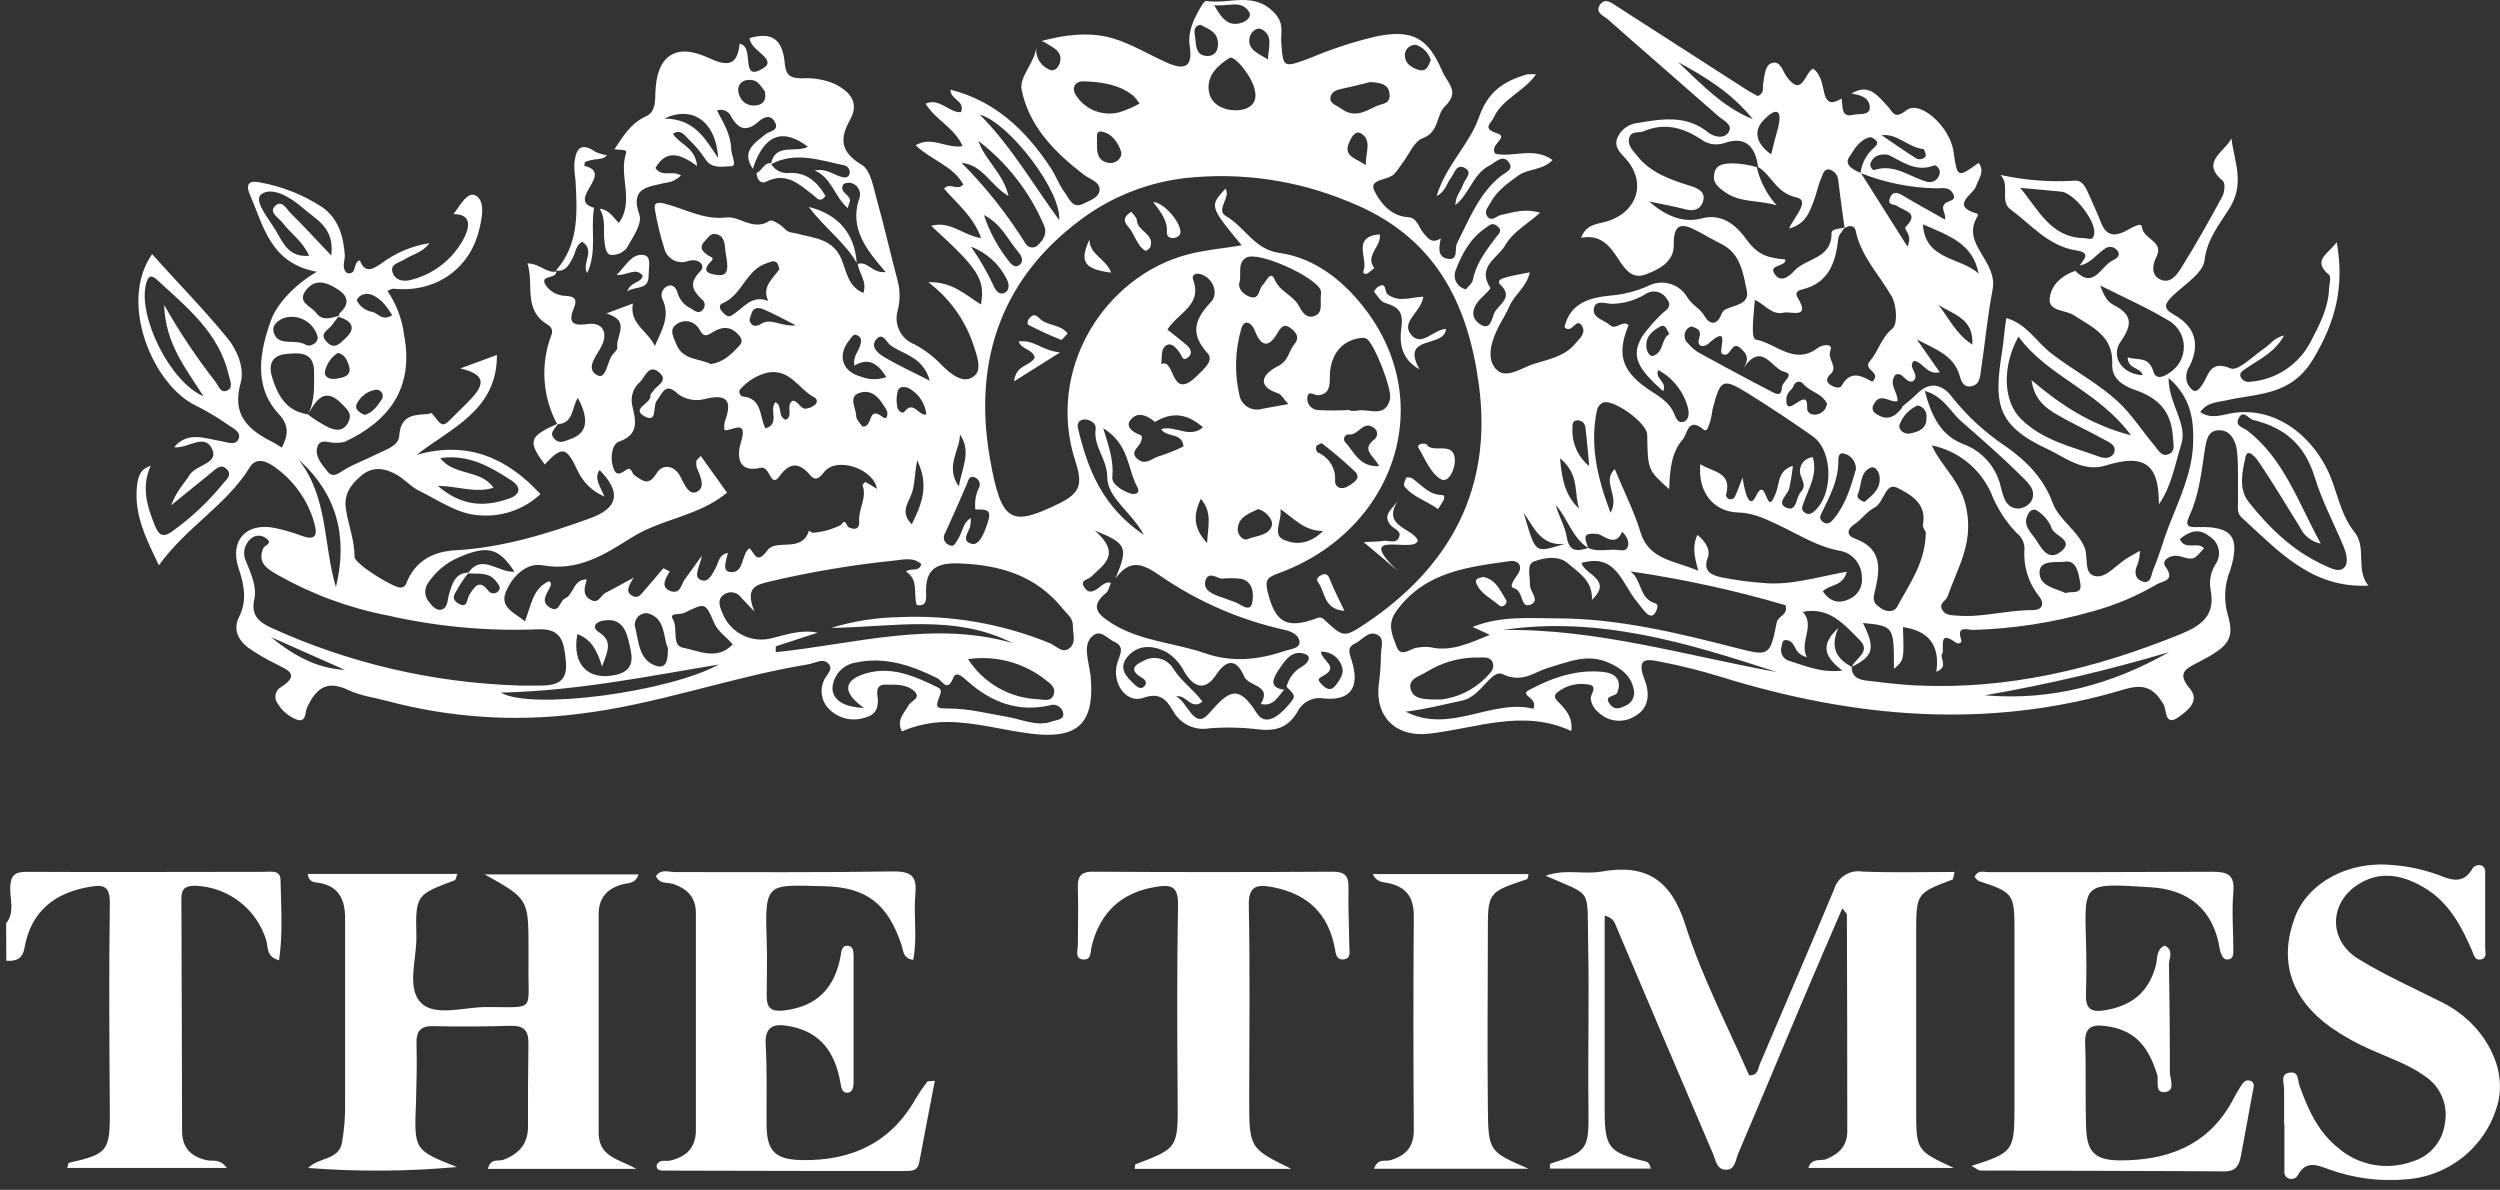
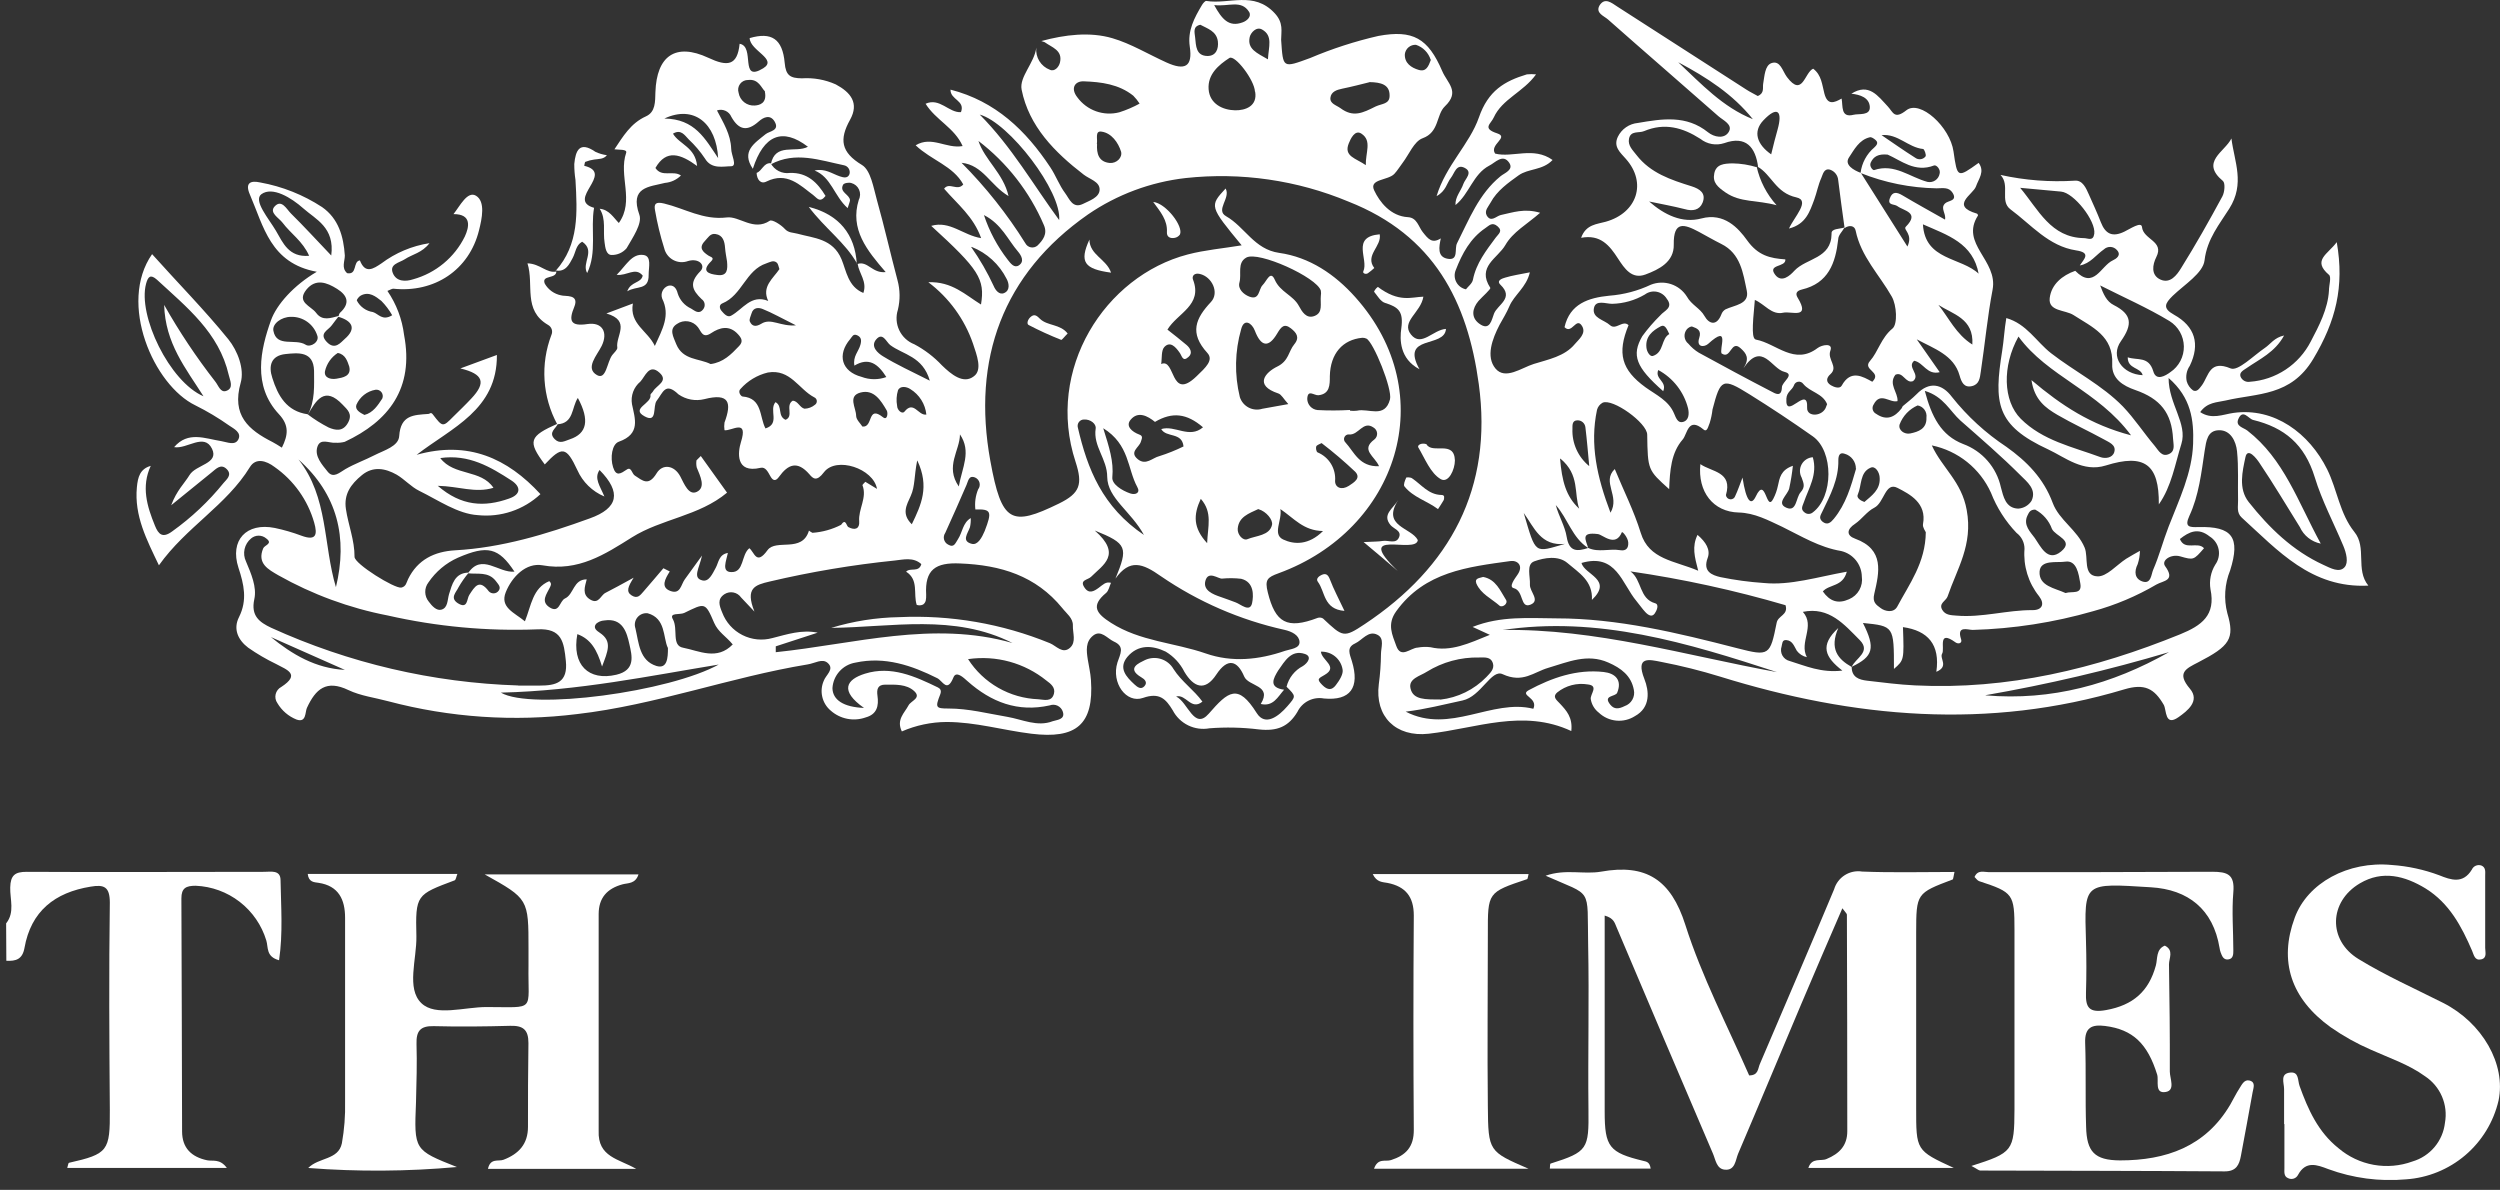
<svg xmlns="http://www.w3.org/2000/svg" width="187" height="89" viewBox="0 0 187 89" fill="none">
  <rect x="0" y="0" width="187" height="89" fill="#333333" stroke="none" />
  <g clip-path="url(#clip0_3098_287)">
    <path d="M0.459 69.066C1.123 68.24 0.741 67.271 0.765 66.378C0.789 65.485 1.104 65.208 1.997 65.213C7.919 65.246 13.845 65.213 19.766 65.213C20.244 65.213 20.97 65.05 20.984 65.814C21.017 67.796 21.175 69.792 20.874 71.827C19.881 71.554 20.081 70.871 19.919 70.346C19.572 69.201 18.877 68.192 17.93 67.458C16.984 66.725 15.834 66.304 14.637 66.254C13.921 66.254 13.563 66.421 13.568 67.209C13.597 73.016 13.601 78.823 13.62 84.629C13.62 85.866 14.318 86.54 15.488 86.788C15.913 86.879 16.443 86.645 16.968 87.361H5.029C5.092 87.17 5.106 86.993 5.154 86.979C8.091 86.315 8.234 86.091 8.215 83.01C8.176 77.848 8.143 72.681 8.215 67.519C8.215 66.316 7.775 66.153 6.782 66.321C4.103 66.755 2.317 68.15 1.83 70.91C1.677 71.764 1.181 71.903 0.474 71.865L0.459 69.066Z" fill="white" />
    <path d="M77.892 3.07C79.65 2.593 81.531 2.363 83.212 2.86C84.587 3.261 85.91 4.068 87.266 4.679C88.623 5.291 89.224 4.999 88.995 3.486C88.818 2.292 89.339 1.332 89.907 0.377C89.983 0.248 90.146 0.052 90.237 0.071C91.932 0.348 93.785 -0.698 95.351 0.993C96.024 1.719 95.829 2.344 95.829 2.984C95.977 5.114 95.919 5.104 98.001 4.34C99.65 3.641 101.356 3.088 103.101 2.688C105.694 2.211 106.821 2.86 107.877 5.315C108.264 6.227 109.238 6.847 108.077 7.955C107.414 8.595 107.671 9.889 106.406 10.343C105.771 10.577 105.403 11.542 104.916 12.182C104.706 12.454 104.529 12.759 104.295 13.008C103.818 13.509 102.385 13.375 102.786 14.235C103.187 15.095 104.009 16.174 105.322 16.245C105.995 16.284 106.105 16.966 106.416 17.353C106.826 17.874 107.113 18.246 107.772 17.831C107.643 18.456 107.48 19.225 108.302 19.359C109.123 19.493 108.779 18.604 108.985 18.198C109.892 16.413 110.608 14.517 112.237 13.184C112.533 12.941 113.244 12.707 112.891 12.177C112.413 11.465 111.836 12.177 111.401 12.387C110.183 13.022 109.902 14.512 108.87 15.338C108.837 14.722 109.281 14.287 109.462 13.753C109.596 13.375 110.198 12.888 109.562 12.559C108.927 12.229 108.803 12.96 108.517 13.318C108.23 13.676 108.154 14.302 107.457 14.669C108.149 12.368 109.93 10.778 110.623 8.781C111.315 6.785 112.533 6.069 114.209 5.563C114.438 5.539 114.668 5.539 114.897 5.563C113.942 6.895 112.366 7.397 111.731 8.791C111.52 9.269 110.838 9.598 111.988 9.975C112.915 10.276 111.372 10.816 111.836 11.489C113.134 11.823 114.701 10.94 116.133 11.967C115.374 12.764 114.324 12.587 113.583 13.122C112.843 13.657 111.969 14.259 111.492 15.161C111.334 15.457 111.014 15.749 111.205 16.116C111.53 16.67 111.922 16.155 112.265 16.083C113.154 15.897 114.018 15.562 115.202 15.916C114.209 16.785 113.163 17.349 112.6 18.332C112.036 19.316 110.441 19.942 111.473 21.527C111.535 21.622 110.895 22.172 110.589 22.515C110.112 23.084 110.03 23.738 110.623 24.192C111.458 24.827 111.578 23.891 111.754 23.456C112.017 22.783 113.282 22.305 112.232 21.298C111.893 20.968 112.404 20.82 112.595 20.763C113.13 20.601 113.693 20.519 114.433 20.371C114.171 21.503 113.263 22.052 112.9 22.912C112.7 23.389 112.423 23.834 112.17 24.292C111.616 25.357 111.129 26.68 111.859 27.563C112.59 28.447 113.808 27.511 114.725 27.224C115.804 26.885 117.031 26.665 117.8 25.734C118.072 25.405 118.674 24.951 118.34 24.392C117.9 23.657 117.585 25.046 117.026 24.473C117.423 22.721 118.822 22.272 120.369 22.119C121.452 22.038 122.511 21.758 123.492 21.293C123.971 21.106 124.501 21.091 124.99 21.251C125.478 21.412 125.896 21.737 126.171 22.172C126.529 22.821 127.165 23.046 127.499 23.642C127.833 24.239 128.406 24.416 128.755 23.523C128.809 23.363 128.919 23.227 129.065 23.141C129.743 22.816 130.875 22.764 130.66 21.747C130.383 20.448 130.211 18.967 128.75 18.246C128.186 17.965 127.637 17.645 127.079 17.344C125.98 16.756 125.168 16.498 125.197 18.299C125.226 19.593 124.094 20.156 123.077 20.534C122.06 20.911 121.515 20.09 121.023 19.335C120.407 18.38 119.724 17.511 118.268 17.788C118.626 16.771 119.471 16.771 120.116 16.584C122.461 15.921 123.201 13.667 121.616 11.886C121.2 11.408 120.66 10.983 121.014 10.233C121.153 9.946 121.365 9.7 121.627 9.518C121.89 9.336 122.195 9.226 122.513 9.197C124.338 8.887 126.133 8.586 127.766 9.899C128.206 10.252 128.974 10.424 129.309 9.87C129.643 9.316 128.893 9.006 128.53 8.686C125.789 6.27 123.019 3.882 120.278 1.456C119.982 1.193 119.323 0.979 119.643 0.41C120.04 -0.225 120.546 0.214 120.98 0.496C124.196 2.569 127.413 4.638 130.631 6.704C130.913 6.89 131.224 7.029 131.481 7.182C132.002 6.967 131.83 6.556 131.887 6.251C131.988 5.682 132.012 4.899 132.503 4.722C133.172 4.488 133.33 5.319 133.664 5.763C134.839 7.325 134.977 5.41 135.626 5.138C136.257 5.615 136.29 6.341 136.462 6.991C136.696 7.893 137.188 7.693 137.752 7.373C137.861 7.931 137.666 8.834 138.645 8.586C139.036 8.485 139.905 8.676 139.862 7.989C139.819 7.301 139.132 7.077 138.482 7.01C139.791 6.179 140.469 7.177 141.209 7.965C141.605 8.385 141.686 8.968 142.599 8.247C143.625 7.444 145.865 9.498 146.123 11.332C146.409 13.323 146.409 13.323 148.004 12.182C148.482 12.841 148.004 13.366 147.799 13.953C147.594 14.541 145.841 15.386 147.871 15.978C147.909 15.978 147.966 16.097 147.952 16.121C146.586 18.251 149.466 19.464 149.045 21.67C148.663 23.662 148.472 25.758 148.162 27.807C148.095 28.284 148.052 28.762 147.479 28.886C146.906 29.01 146.715 28.58 146.576 28.084C146.147 26.551 144.666 26.083 143.372 25.381C143.936 26.183 144.494 26.98 145.091 27.84C144.136 28.074 143.883 27.119 143.181 26.985C142.603 27.463 143.692 28.026 143.095 28.509C142.532 28.719 142.355 27.764 141.777 28.031C141.233 28.743 141.978 29.34 141.935 30.003C141.357 30.166 140.65 29.277 140.149 30.256C140.11 30.313 140.085 30.377 140.073 30.445C140.062 30.512 140.065 30.581 140.083 30.648C140.1 30.714 140.132 30.775 140.176 30.828C140.219 30.881 140.273 30.924 140.335 30.954C141.104 31.488 141.72 31.226 142.245 30.538C142.276 30.49 142.302 30.439 142.322 30.385C142.67 30.089 143.038 29.812 143.358 29.488C144.313 28.504 145.268 28.709 146.003 29.688C147.156 31.14 148.531 32.4 150.077 33.422C151.605 34.511 152.861 35.777 153.544 37.62C154.021 38.905 155.377 39.635 155.931 40.963C156.237 41.703 155.779 43.064 156.886 43.112C157.579 43.145 158.319 42.262 159.035 41.798C159.37 41.588 159.723 41.397 160.067 41.202C160.062 41.539 160.005 41.874 159.9 42.195C159.613 42.773 159.685 43.298 160.253 43.494C160.907 43.718 160.912 42.954 161.055 42.625C161.509 41.579 161.8 40.461 162.211 39.396C162.994 37.372 163.968 35.399 164.045 33.188C164.107 31.431 163.902 29.741 162.211 28.275C162.211 30.223 163.644 31.684 163.166 33.208C162.689 34.731 162.435 36.374 161.48 37.73C161.514 34.731 160.411 33.91 157.517 34.817C155.817 35.352 154.465 34.206 153.219 33.623C149.284 31.808 149.136 30.161 149.766 26.226C149.891 25.448 149.924 24.65 150.072 23.791C151.586 24.22 152.321 25.562 153.415 26.417C155.182 27.788 157.235 28.805 158.797 30.409C159.666 31.317 160.358 32.391 161.184 33.365C161.457 33.69 161.71 34.244 162.287 33.938C162.727 33.704 162.564 33.212 162.545 32.825C162.445 30.882 161.59 29.822 159.714 29.172C158.816 28.862 157.942 28.341 157.994 27.233C158.09 25.128 156.5 24.473 155.105 23.571C154.48 23.165 153.195 23.308 153.319 22.291C153.443 21.274 154.25 20.601 155.229 20.257C156.629 21.689 157.14 19.884 158.042 19.474C158.262 19.373 158.73 19.096 158.329 18.686C158.268 18.62 158.196 18.568 158.115 18.531C158.034 18.494 157.947 18.473 157.858 18.47C157.769 18.467 157.681 18.482 157.598 18.513C157.514 18.544 157.438 18.591 157.374 18.652C156.781 19.063 156.352 19.722 155.568 19.856C155.879 19.378 156.447 18.901 155.292 18.729C153.233 18.413 151.949 16.818 150.382 15.658C149.556 15.037 150.382 13.863 149.637 13.084C151.466 13.489 153.342 13.633 155.21 13.514C155.779 13.471 156.036 14.068 156.251 14.555C156.557 15.243 156.872 15.925 157.144 16.627C157.488 17.511 158.018 17.759 158.906 17.325C159.331 17.124 160.177 16.541 160.22 16.981C160.32 17.936 161.905 18.022 161.294 19.225C161.008 19.794 160.869 20.577 161.6 20.911C162.33 21.245 162.832 20.567 163.137 20.07C164.231 18.318 165.248 16.513 166.232 14.693C166.404 14.378 166.461 13.695 166.275 13.538C164.551 12.105 166.418 11.365 166.91 10.357C167.13 12.11 167.941 13.724 166.748 15.61C166.046 16.733 165.086 17.869 164.9 19.474C164.79 20.429 163.395 21.283 162.512 22.133C161.953 22.692 161.729 23.05 162.617 23.542C164.188 24.416 164.584 25.734 163.796 27.363C163.68 27.529 163.599 27.719 163.56 27.919C163.52 28.118 163.523 28.324 163.567 28.523C163.645 28.798 163.814 29.038 164.045 29.206C164.341 29.349 164.522 29.048 164.713 28.805C165.22 28.088 165.272 26.895 166.853 27.558C167.402 27.788 168.557 26.603 169.417 26.021C169.837 25.739 170.114 25.252 170.85 25.094C170.167 26.355 169.021 26.856 168.037 27.539C167.798 27.701 167.488 27.854 167.588 28.16C167.641 28.298 167.741 28.413 167.87 28.485C167.999 28.558 168.149 28.583 168.295 28.556C169.249 28.488 170.168 28.175 170.966 27.647C171.763 27.119 172.41 26.394 172.846 25.543C173.457 24.378 174.13 23.108 174.207 21.723C174.207 21.326 174.403 20.72 174.207 20.558C172.927 19.464 174.126 19.02 174.789 18.113C175.372 21.455 174.713 24.034 173.032 26.847C171.351 29.659 168.868 29.397 166.485 29.956C165.831 30.108 165.114 30.07 164.575 30.825C165.439 31.402 166.275 30.997 167.058 30.887C170.129 30.452 172.741 32.424 174.073 35.108C174.832 36.646 175.004 38.413 176.107 39.788C177.062 40.958 176.169 42.605 177.153 43.804C172.884 44.019 170.391 41.178 167.684 38.718C167.273 38.346 167.421 37.859 167.407 37.415C167.378 36.192 167.454 34.965 167.33 33.757C167.254 33.012 166.853 32.166 165.984 32.181C165.114 32.195 165.029 32.969 164.909 33.718C164.661 35.366 164.475 37.061 163.768 38.58C163.376 39.43 163.768 39.444 164.427 39.425C166.986 39.353 167.593 40.199 166.814 42.667C166.402 43.684 166.329 44.806 166.604 45.867C167.173 47.777 166.786 48.322 164.432 49.539C163.505 50.017 162.794 50.322 163.806 51.516C164.584 52.433 163.605 53.183 162.956 53.641C161.91 54.377 162.068 53.097 161.848 52.72C161.137 51.497 160.416 51.11 158.897 51.564C148.73 54.62 138.654 53.713 128.659 50.609C127.222 50.166 125.762 49.801 124.285 49.515C123.387 49.339 122.313 49.038 123 50.791C123.354 51.679 123.478 52.916 122.294 53.565C121.879 53.83 121.388 53.949 120.898 53.902C120.408 53.856 119.948 53.646 119.591 53.307C119.269 53.058 119.054 52.696 118.989 52.295C118.932 51.922 119.615 51.292 118.769 51.196C118.368 51.129 117.956 51.147 117.562 51.25C117.168 51.353 116.8 51.538 116.482 51.793C116.076 52.151 116.482 52.395 116.692 52.639C117.17 53.154 117.647 53.665 117.533 54.682C113.927 52.997 110.417 54.487 106.864 54.883C104.405 55.155 102.824 53.598 103.135 51.172C103.237 50.425 103.291 49.672 103.297 48.919C103.297 48.441 103.574 47.758 103.039 47.486C102.356 47.123 101.912 47.877 101.358 48.131C100.704 48.431 100.957 48.919 101.12 49.453C101.726 51.426 101.015 52.433 99.028 52.247C98.633 52.173 98.226 52.232 97.868 52.413C97.509 52.594 97.221 52.888 97.046 53.25C96.382 54.358 95.528 54.716 94.143 54.558C92.923 54.409 91.691 54.382 90.466 54.477C89.924 54.576 89.365 54.498 88.871 54.256C88.377 54.013 87.974 53.619 87.72 53.13C87.209 52.29 86.736 51.769 85.495 52.204C84.253 52.639 83.107 51.091 83.584 49.554C83.79 48.914 84.167 48.36 83.308 47.983C82.83 47.763 82.352 47.08 81.77 47.538C81.187 47.997 81.264 48.665 81.364 49.32C81.445 49.831 81.569 50.342 81.603 50.862C81.832 54.205 80.5 55.294 77.152 54.883C75.032 54.625 72.969 54.004 70.801 54.004C69.65 54.011 68.513 54.251 67.458 54.711C67.028 53.823 67.654 53.34 67.959 52.758C68.141 52.414 68.953 52.214 68.375 51.688C67.797 51.163 66.981 51.211 66.216 51.211C65.634 51.211 65.572 51.583 65.634 52.032C65.744 52.806 65.6 53.431 64.746 53.665C64.305 53.821 63.831 53.855 63.372 53.765C62.914 53.675 62.488 53.465 62.138 53.154C61.823 52.89 61.602 52.531 61.508 52.131C61.413 51.731 61.45 51.311 61.613 50.934C61.761 50.49 62.453 50.055 61.904 49.582C61.503 49.234 60.949 49.616 60.419 49.697C54.612 50.652 49.054 52.734 43.175 53.412C38.45 54 33.657 53.676 29.054 52.457C28.052 52.185 26.982 52.056 26.06 51.617C24.408 50.824 23.61 51.535 22.956 52.954C22.813 53.269 22.923 54.081 22.183 53.823C21.582 53.584 21.078 53.152 20.75 52.596C20.681 52.499 20.634 52.389 20.611 52.273C20.589 52.157 20.592 52.038 20.619 51.923C20.647 51.808 20.699 51.7 20.772 51.607C20.844 51.514 20.936 51.437 21.041 51.383C22.507 50.428 21.462 50.103 20.654 49.668C19.925 49.318 19.226 48.909 18.563 48.446C17.818 47.882 17.417 47.066 17.88 46.154C18.515 44.888 18.248 43.713 17.837 42.467C17.169 40.418 18.424 39.062 20.559 39.492C21.235 39.634 21.899 39.827 22.546 40.07C23.654 40.48 23.759 39.993 23.501 39.091C23.02 37.406 21.974 35.937 20.54 34.931C19.91 34.454 19.136 34.225 18.697 34.931C16.944 37.797 13.921 39.425 11.887 42.285C10.975 40.375 10.034 38.585 10.239 36.441C10.311 35.691 10.469 35.075 11.276 34.846C10.555 36.398 10.994 37.868 11.591 39.325C11.849 39.965 12.159 40.28 12.876 39.75C14.317 38.722 15.612 37.502 16.724 36.125C16.92 35.882 17.402 35.533 16.958 35.089C16.514 34.645 16.147 35.089 15.807 35.356L12.804 37.792C13.229 36.66 13.797 36.159 14.174 35.538C14.652 34.745 16.4 34.697 15.86 33.571C15.273 32.353 13.988 33.613 13.024 33.446C14.065 32.229 15.335 32.806 16.552 32.997C16.992 33.069 17.565 33.346 17.818 32.888C18.105 32.358 17.488 32.066 17.145 31.832C16.342 31.266 15.498 30.761 14.618 30.323C11.486 28.814 8.816 22.683 11.376 19.01C13.286 21.145 15.296 23.179 17.082 25.381C17.78 26.245 18.296 27.611 18.004 28.628C17.312 31.068 18.582 32.152 20.392 33.069C20.593 33.169 20.779 33.298 21.084 33.484C21.562 32.529 21.634 31.808 20.865 30.982C18.869 28.843 19.489 26.149 20.268 23.962C20.693 22.778 21.973 21.341 23.696 20.328C20.22 19.693 19.718 16.919 18.692 14.555C18.324 13.714 18.692 13.476 19.465 13.648C21.116 13.947 22.689 14.573 24.093 15.491C25.325 16.355 25.697 17.683 25.793 19.115C25.793 19.555 25.521 20.037 25.965 20.433C26.748 20.577 26.38 19.55 26.92 19.478C27.321 20.515 27.923 20.109 28.529 19.703C29.585 18.91 30.82 18.39 32.125 18.189C31.576 18.915 30.84 19.02 30.277 19.392C29.871 19.655 29.121 19.75 29.379 20.414C29.637 21.078 30.334 21.078 30.902 20.892C31.737 20.661 32.513 20.257 33.18 19.704C33.847 19.152 34.389 18.465 34.77 17.688C35.09 17 35.315 16.007 33.92 16.016C34.398 15.419 34.962 14.254 35.606 14.641C36.327 15.08 36.046 16.365 35.831 17.224C35.095 20.204 32.488 21.919 29.417 21.594C29.317 21.594 29.207 21.67 28.978 21.761C29.651 22.742 30.078 23.87 30.224 25.051C30.988 29.053 29.073 31.512 25.783 33.05C25.559 33.107 25.327 33.13 25.096 33.117C24.618 33.164 23.95 32.74 23.735 33.437C23.52 34.134 24.093 34.76 24.513 35.285C24.933 35.81 25.392 35.347 25.836 35.089C26.528 34.688 27.297 34.416 28.013 34.048C28.73 33.68 29.814 33.389 29.861 32.615C29.966 31.035 30.95 31.044 32.029 30.963C32.158 30.963 32.221 30.796 32.378 31.001C33.109 31.956 33.123 31.956 33.897 31.173C34.35 30.724 34.813 30.285 35.248 29.817C36.375 28.623 36.175 27.979 34.436 27.558L37.168 26.551C37.196 30.662 33.796 31.985 31.165 34.019C35.019 32.94 37.951 34.273 40.425 36.961C39.802 37.543 39.062 37.985 38.253 38.256C37.445 38.527 36.588 38.621 35.74 38.532C34.245 38.441 32.789 37.415 31.356 36.713C30.745 36.412 30.263 35.853 29.67 35.505C28.82 35.027 27.908 34.855 27.073 35.538C26.237 36.221 25.707 36.971 25.874 38.074C26.051 39.272 26.528 40.409 26.519 41.655C26.519 42.181 29.522 44.043 30.014 43.952C30.377 43.88 30.406 43.561 30.525 43.317C31.241 41.856 32.498 41.254 34.04 41.163C37.54 40.968 40.845 39.965 44.116 38.776C46.246 38.012 46.504 36.837 44.847 35.156C44.422 35.772 44.87 36.331 45.209 37.138C44.306 36.762 43.582 36.055 43.185 35.161C42.359 33.398 42.044 33.356 40.749 34.74C39.45 32.997 39.565 32.639 41.738 31.679C41.594 32.062 40.974 32.338 41.504 32.859C41.886 33.236 42.268 32.974 42.626 32.859C43.915 32.429 44.116 31.426 43.223 29.765C42.745 30.476 42.936 31.675 41.681 31.737C41.131 30.719 40.808 29.595 40.733 28.441C40.658 27.288 40.833 26.131 41.246 25.051C41.306 24.919 41.314 24.768 41.268 24.63C41.222 24.492 41.125 24.376 40.998 24.306C39.087 23.194 39.966 21.307 39.455 19.698C40.41 19.727 40.888 20.462 41.614 20.309V20.271C41.657 20.906 40.458 20.529 40.754 21.226C40.883 21.448 41.057 21.639 41.265 21.788C41.474 21.937 41.711 22.04 41.962 22.09C42.268 22.195 43.366 21.966 42.951 22.969C42.535 23.972 42.65 24.435 43.939 24.239C45.066 24.072 45.491 24.87 45.009 25.868C44.665 26.575 43.734 27.544 44.66 28.06C45.353 28.442 45.396 27.081 45.802 26.551C45.94 26.369 46.198 26.159 46.174 25.997C46.036 25.132 47.234 23.996 45.358 23.447L47.339 22.702C47.067 24.235 48.438 24.727 48.982 25.877C49.555 24.612 50.152 23.595 49.531 22.334C49.464 22.148 49.472 21.944 49.556 21.765C49.639 21.585 49.79 21.447 49.975 21.379C50.372 21.269 50.601 21.565 50.692 21.947C50.77 22.195 50.899 22.424 51.071 22.619C51.243 22.814 51.454 22.97 51.69 23.079C51.952 23.227 52.272 23.556 52.597 23.136C52.642 23.079 52.675 23.014 52.694 22.944C52.712 22.873 52.716 22.8 52.705 22.728C52.694 22.656 52.668 22.587 52.629 22.526C52.59 22.465 52.538 22.413 52.478 22.372C51.776 21.694 51.523 21.169 52.387 20.285C52.812 19.851 52.277 19.282 51.465 19.526C51.286 19.592 51.095 19.619 50.904 19.606C50.714 19.593 50.528 19.539 50.36 19.449C50.192 19.358 50.044 19.234 49.928 19.082C49.811 18.931 49.728 18.757 49.684 18.571C49.39 17.641 49.161 16.691 48.996 15.73C48.906 15.252 49.035 15.071 49.675 15.223C51.217 15.591 52.592 16.479 54.359 16.265C55.314 16.145 56.36 17.32 57.578 16.513C57.754 16.393 58.418 16.809 58.7 17.119C58.982 17.43 59.302 17.387 59.655 17.482C60.877 17.821 62.291 17.836 62.945 19.392C63.308 20.257 63.423 21.436 64.579 21.914C64.879 21.064 64.254 20.453 64.153 19.741C64.913 19.502 65.242 20.462 66.25 20.352C64.851 18.733 63.552 17.148 64.239 14.942C64.299 14.825 64.331 14.696 64.334 14.565C64.337 14.433 64.311 14.303 64.257 14.183C64.204 14.063 64.124 13.957 64.025 13.872C63.925 13.787 63.807 13.725 63.681 13.691C63.499 13.629 63.122 13.691 63.06 13.824C62.773 14.383 63.537 14.531 63.58 14.97C63.58 15.066 63.528 15.176 63.404 15.567C62.391 14.66 62.172 13.242 60.93 12.755C61.718 12.578 62.234 12.993 62.812 13.189C63.093 13.285 63.418 13.361 63.542 13.022C63.561 12.952 63.566 12.878 63.555 12.806C63.544 12.734 63.519 12.665 63.48 12.603C63.442 12.541 63.391 12.488 63.331 12.447C63.271 12.405 63.203 12.377 63.132 12.363C61.317 11.986 59.493 11.303 57.659 12.291C57.974 10.649 59.517 11.47 60.433 10.978C58.523 9.517 57.124 10.1 56.312 12.626C55.424 11.317 56.432 10.716 57.267 10.037C57.554 9.799 58.351 9.78 57.936 9.082C57.611 8.547 57.119 8.758 56.756 9.082C55.906 9.842 55.271 9.751 54.703 8.739C54.619 8.537 54.461 8.374 54.261 8.286C54.061 8.197 53.835 8.188 53.629 8.261C54.106 9.183 54.655 10.042 54.693 11.126C54.693 11.604 55.171 12.42 54.693 12.435C54.111 12.435 53.218 12.688 52.731 11.857C52.381 11.334 51.973 10.853 51.513 10.424C51.217 10.119 50.935 9.636 50.338 9.999C50.816 10.806 52.014 11.002 52.143 12.415C50.911 11.518 49.842 11.136 49.025 12.564C49.503 13.294 50.343 12.712 50.935 13.127C50.613 13.447 50.189 13.643 49.737 13.681C48.571 13.982 47.077 13.968 47.826 16.069C48.056 16.723 47.32 17.778 46.871 18.566C46.734 18.729 46.562 18.858 46.367 18.946C46.173 19.034 45.962 19.077 45.749 19.072C45.339 19.072 45.272 18.518 45.224 18.151C45.085 17.305 45.362 16.408 44.856 15.615C45.563 15.677 45.897 16.288 46.289 16.68C47.483 15.013 46.246 13.161 46.838 11.427C46.933 11.145 46.279 11.217 45.959 11.169C46.599 10.214 47.172 9.221 48.313 8.705C49.044 8.376 49.001 7.602 49.025 6.89C49.116 4.183 50.525 3.18 52.979 4.321C54.412 4.995 55.157 4.928 55.324 3.275C56.518 3.471 55.281 6.217 57.086 5.109C58.203 4.426 56.102 3.796 56.074 2.85C57.702 2.373 58.533 2.898 58.695 4.703C58.776 5.658 59.12 5.849 59.98 5.859C60.849 5.801 61.72 5.956 62.516 6.313C63.633 6.91 64.278 7.707 63.585 8.958C62.773 10.419 62.888 11.384 64.473 12.339C65.137 12.74 65.333 14.039 65.596 14.975C66.154 16.957 66.603 18.967 67.133 20.959C67.329 21.681 67.339 22.442 67.162 23.17C66.999 23.676 67.036 24.226 67.265 24.706C67.494 25.186 67.898 25.561 68.394 25.753C69.164 26.161 69.861 26.694 70.457 27.329C71.145 27.998 72.061 28.762 72.845 28.146C73.504 27.668 73.059 26.551 72.782 25.71C72.152 23.878 70.987 22.277 69.44 21.111C71.207 21.04 72.224 22.067 73.379 22.778C73.69 20.868 73.217 20.147 69.655 16.895C71.054 16.484 72.042 17.602 73.389 17.812C72.816 16.202 71.632 15.286 70.619 14.116C70.996 13.595 71.613 14.326 72.052 13.796C71.293 12.406 69.664 11.986 68.49 10.868C69.702 10.138 70.777 11.145 72.004 10.926C71.398 9.55 69.994 8.987 69.234 7.76C70.299 7.282 70.968 8.447 71.88 8.39C72.219 7.506 71.078 7.478 71.097 6.704C74.468 7.569 76.737 9.76 78.561 12.511C78.976 13.132 79.234 13.863 79.678 14.455C79.984 14.861 80.232 15.625 80.996 15.257C81.474 15.013 82.243 14.779 82.252 14.182C82.262 13.585 81.507 13.409 81.058 13.06C78.895 11.394 76.961 9.445 76.417 6.704C76.23 5.749 77.372 4.713 77.515 3.567C77.478 3.916 77.557 4.268 77.741 4.567C77.925 4.866 78.204 5.095 78.532 5.219C78.885 5.381 79.21 5.009 79.287 4.67C79.497 3.753 78.68 3.548 78.141 3.156C78.06 3.121 77.977 3.092 77.892 3.07ZM118.803 40.987C119.567 41.34 120.379 41.02 121.191 41.154C121.616 41.23 121.826 41.006 121.792 40.566C121.764 40.213 121.367 39.736 121.315 39.812C120.837 40.972 119.882 39.993 119.529 39.95C118.215 39.779 118.602 40.352 118.798 40.991C117.595 40.223 117.28 38.795 116.372 37.778C116.587 38.604 117.06 39.349 117.189 40.165C117.38 41.307 117.986 41.249 118.803 40.987ZM72.959 38.121C72.897 37.606 72.968 37.083 73.165 36.603C73.219 36.533 73.256 36.453 73.274 36.367C73.292 36.281 73.29 36.191 73.268 36.106C73.246 36.021 73.206 35.942 73.149 35.875C73.092 35.808 73.021 35.755 72.94 35.719C72.463 35.524 72.424 35.982 72.295 36.273C71.77 37.472 71.259 38.661 70.705 39.86C70.656 39.93 70.622 40.01 70.606 40.094C70.59 40.179 70.592 40.266 70.613 40.349C70.634 40.433 70.673 40.511 70.727 40.578C70.78 40.645 70.848 40.7 70.925 40.738C71.359 40.996 71.455 40.638 71.656 40.332C71.995 39.817 72.009 39.11 72.611 38.752C72.623 38.981 72.604 39.211 72.553 39.435C72.386 39.912 71.894 40.48 72.697 40.681C73.136 40.791 73.451 40.203 73.652 39.726C74.225 38.25 74.144 38.074 72.95 38.107L72.959 38.121ZM25.344 23.647C25.167 23.877 24.986 24.096 24.819 24.33C24.561 24.703 23.825 24.927 24.441 25.576C25.057 26.226 25.497 25.605 25.783 25.357C26.695 24.569 26.342 23.996 25.306 23.695C25.349 23.595 25.363 23.461 25.435 23.394C26.208 22.687 25.998 22.1 25.215 21.608C24.432 21.116 23.606 20.82 22.918 21.665C22.154 22.62 23.257 22.878 23.644 23.399C24.117 24.044 24.738 23.781 25.334 23.633L25.344 23.647ZM86.407 31.57C85.829 31.092 85.117 30.743 84.578 31.388C84.162 31.866 84.673 32.305 85.222 32.506C85.528 32.615 85.404 32.811 85.337 33.04C85.213 33.47 84.434 33.804 85.117 34.358C85.724 34.836 86.201 34.244 86.717 34.12C87.338 33.924 87.943 33.681 88.527 33.394C88.417 32.3 87.238 32.759 86.86 32.095C87.877 31.78 88.966 32.84 89.984 31.961C88.761 30.911 87.682 30.801 86.397 31.555L86.407 31.57ZM35.067 42.83C34.775 43.174 34.516 43.545 34.293 43.938C34.131 44.296 33.629 44.716 34.24 45.117C35 45.595 34.909 44.797 35.1 44.506C35.511 43.876 35.845 43.274 36.561 44.229C36.61 44.282 36.67 44.323 36.736 44.35C36.803 44.376 36.875 44.387 36.947 44.382C37.018 44.377 37.087 44.356 37.15 44.321C37.212 44.285 37.266 44.236 37.306 44.177C37.502 43.9 37.258 43.699 37.077 43.446C36.514 42.739 35.726 42.968 35.005 42.882C36.031 41.34 37.282 42.882 38.481 42.758C37.292 40.958 36.466 40.757 34.25 41.717C33.356 42.117 32.592 42.759 32.044 43.57C31.886 43.777 31.803 44.031 31.808 44.291C31.813 44.552 31.906 44.802 32.072 45.003C32.311 45.327 32.66 45.714 33.028 45.6C33.505 45.456 33.462 44.893 33.586 44.449C33.82 43.718 34.002 42.84 35.067 42.83ZM23.009 30.987C23.502 31.363 24.027 31.694 24.58 31.976C25.086 32.19 25.659 32.319 26.041 31.603C26.385 30.958 25.989 30.648 25.635 30.276C24.279 28.843 23.644 29.941 23.014 31.04C23.582 29.994 23.491 28.843 23.491 27.725C23.448 26.264 22.312 26.384 21.352 26.484C20.282 26.598 20.067 27.353 20.368 28.265C20.788 29.602 21.433 30.762 23.014 30.987H23.009ZM139.17 12.941C139.259 12.197 139.626 11.515 140.197 11.031C140.34 10.892 140.55 10.692 140.292 10.472C140.177 10.372 139.991 10.238 139.867 10.267C139.06 10.448 138.678 11.222 138.305 11.776C137.933 12.33 138.654 12.731 139.194 12.936L142.675 18.442C143.119 17.487 142.322 17.191 142.556 16.957C143.625 15.883 142.393 15.773 141.925 15.419C141.691 15.243 141.166 15.381 141.357 14.841C141.548 14.302 141.887 14.364 142.312 14.617C143.324 15.219 144.356 15.787 145.488 16.427C145.583 15.949 145.115 15.591 145.488 15.219C145.712 14.989 146.443 15.052 146.056 14.426C145.779 13.987 145.354 14.077 144.857 14.087C142.908 14.054 140.98 13.665 139.17 12.941ZM96.048 51.593C95.571 52.137 95.236 52.873 94.305 52.658C95.184 51.225 93.388 51.364 93.064 50.599C92.557 49.406 91.832 49.167 90.981 50.456C90.132 51.746 89.286 51.411 88.594 50.256C88.281 49.628 87.796 49.103 87.195 48.742C86.206 48.264 85.132 48.188 84.329 49.133C83.632 49.979 84.243 50.628 84.864 51.201C85.065 51.383 85.342 51.617 85.604 51.325C85.867 51.034 85.604 50.795 85.375 50.666C84.205 49.974 85.237 49.582 85.647 49.372C86.022 49.197 86.448 49.169 86.842 49.292C87.237 49.416 87.57 49.683 87.777 50.041C88.388 50.996 89.31 51.607 89.941 52.481C89.086 53.178 88.728 51.894 87.973 52.099C88.856 52.51 89.315 54.644 90.413 53.388C91.884 51.698 92.596 51.101 94.004 53.34C94.639 54.348 95.638 53.584 96.292 52.83C96.946 52.075 96.956 52.085 96.234 51.368C96.316 51.038 96.468 50.729 96.678 50.463C96.889 50.196 97.155 49.977 97.457 49.821C97.839 49.578 98.149 49.105 97.615 48.919C96.573 48.56 96.086 49.482 95.604 50.16C95.27 50.714 94.835 51.43 96.067 51.593H96.048ZM83.436 43.279C84.391 40.953 84.329 40.667 81.889 39.683C83.947 41.488 82.505 42.252 81.612 43.145C81.369 43.389 80.71 43.37 81.135 43.971C81.464 44.449 81.846 44.215 82.18 43.971C82.515 43.728 82.701 43.494 83.102 43.594C82.983 43.852 82.93 44.191 82.734 44.353C81.545 45.337 82.042 45.91 83.102 46.588C85.275 47.978 87.849 48.064 90.194 48.88C92.156 49.563 94.167 49.358 96.115 48.684C96.526 48.546 97.233 48.513 97.204 48.011C97.175 47.51 96.635 47.238 96.067 47.109C92.763 46.375 89.629 45.015 86.837 43.102C85.452 42.123 84.501 41.789 83.436 43.279ZM137.976 17.014C137.809 17.31 137.498 17.592 137.498 17.902C137.298 19.679 136.763 21.188 134.781 21.656C134.404 21.747 134.27 21.942 134.457 22.253C135.464 23.91 133.979 23.256 133.392 23.389C132.513 23.59 132.002 22.749 131.262 22.434C131.047 24.645 131.047 25.347 131.357 25.405C132.876 25.696 134.223 27.353 135.961 26.03C136.281 25.791 137.126 25.629 136.916 26.216C136.653 26.899 137.537 27.429 136.916 27.988C136.615 28.251 136.548 28.575 136.954 28.819C137.207 28.972 137.618 29.096 137.756 28.852C138.434 27.606 139.347 28.174 140.048 28.556C140.813 27.807 139.27 27.682 139.877 27C140.483 26.317 140.708 25.266 141.558 24.574C141.954 24.249 141.873 22.826 141.505 22.186C140.579 20.553 139.198 19.192 138.802 17.248C138.726 16.871 138.325 16.814 137.976 17.062C137.807 15.868 137.648 14.674 137.498 13.48C137.486 13.306 137.423 13.139 137.317 13C137.211 12.861 137.067 12.755 136.902 12.697C136.424 12.554 136.352 13.051 136.233 13.313C135.999 13.829 135.899 14.402 135.703 14.937C135.369 15.82 135.092 16.766 133.817 17.095C134.208 16.217 135.44 14.999 134.371 14.765C132.819 14.431 132.522 13.065 131.458 12.459L131.51 12.516C131.319 10.997 130.588 10.128 128.974 10.706C128.674 10.805 128.353 10.827 128.041 10.772C127.729 10.716 127.436 10.583 127.188 10.386C125.861 9.536 124.505 9.164 122.977 9.808C122.585 9.975 121.974 9.746 121.85 10.376C121.749 10.887 122.122 11.222 122.408 11.594C123.459 12.955 124.992 13.452 126.529 13.934C127.16 14.135 127.633 14.459 127.351 15.166C127.126 15.715 126.615 15.816 126.023 15.644C125.14 15.419 124.242 15.257 123.354 15.071C124.5 16.073 125.827 16.723 127.265 16.341C128.965 15.887 130.025 17.057 130.679 17.969C131.501 19.12 132.394 19.321 133.544 19.402C133.611 20.013 132.16 19.736 132.79 20.562C133.267 21.178 133.893 20.615 134.223 20.247C135.12 19.292 136.978 19.364 137.002 17.492C136.949 17.081 137.608 17.138 137.976 17.014ZM138.506 49.888C138.778 49.234 139.986 48.766 139.108 47.877C137.952 46.717 136.825 45.361 134.853 45.767C135.808 46.837 134.552 48.03 135.154 49.157C134.854 49.094 134.588 48.924 134.404 48.68C134.199 48.341 134.089 47.916 133.611 47.877C133.287 47.854 133.32 48.159 133.263 48.355C133.225 48.466 133.211 48.584 133.222 48.701C133.232 48.818 133.267 48.931 133.324 49.034C133.382 49.137 133.46 49.226 133.553 49.297C133.647 49.367 133.755 49.417 133.869 49.444C135.053 49.807 136.223 50.346 137.809 50.16C136.5 49.148 136.099 48.279 137.503 46.975C136.83 48.536 137.47 49.305 138.506 49.888C138.506 50.652 139.046 50.843 139.652 50.915C140.851 51.053 142.04 51.211 143.253 51.268C150.172 51.612 156.71 50.031 163.071 47.448C164.699 46.784 165.745 46.015 165.344 44.076C165.239 43.44 165.366 42.788 165.702 42.238C165.821 42.074 165.904 41.888 165.947 41.69C165.991 41.493 165.992 41.289 165.953 41.091C165.914 40.892 165.834 40.705 165.718 40.539C165.602 40.373 165.454 40.233 165.282 40.127C164.427 39.444 163.749 39.769 163.056 40.318C163.424 41.221 164.374 40.471 164.861 41.006C164.083 41.899 164.083 41.904 163.085 41.617C162.392 41.416 161.652 41.913 161.944 42.338C162.76 43.456 161.81 43.427 161.299 43.723C159.814 44.594 158.222 45.265 156.562 45.719C153.632 46.563 150.608 47.033 147.56 47.118C147.183 47.118 146.338 46.76 146.691 47.82C146.791 48.121 146.486 48.202 146.271 48.049C144.9 47.061 145.492 48.527 145.273 48.89C145.053 49.253 145.808 49.845 144.838 50.251C145.134 48.212 144.208 47.171 142.341 46.908C142.427 49.372 142.427 49.372 141.667 50.036C141.667 46.832 141.667 46.832 139.347 46.598C140.302 48.489 140.125 49.105 138.506 49.878V49.888ZM91.679 14.106C92.07 14.818 90.891 15.71 91.712 16.174C93.116 16.971 93.813 18.652 95.68 18.915C97.954 19.235 99.849 20.519 101.373 22.224C107.886 29.497 104.534 39.63 95.642 42.878C94.802 43.183 94.592 43.355 94.831 44.31C95.394 46.583 96.263 47.094 98.555 46.22C98.622 46.197 98.693 46.189 98.763 46.196C98.833 46.204 98.901 46.227 98.961 46.263C100.446 47.653 100.499 47.739 102.075 46.688C108.502 42.419 111.678 36.498 110.613 28.728C109.773 22.554 107.27 17.602 100.867 15.08C97.02 13.474 92.829 12.868 88.685 13.318C86.065 13.616 83.558 14.551 81.383 16.04C75.008 20.486 72.692 26.856 74.077 34.473C74.922 39.119 75.643 39.406 79.206 37.668C80.786 36.894 81.001 36.235 80.452 34.545C78.179 27.625 82.653 20.653 88.842 19.034C90.136 18.695 91.493 18.581 92.877 18.351C90.461 15.419 90.461 15.419 91.679 14.097V14.106ZM52.1 34.43L52.42 34.11L54.383 36.851C52.272 38.613 49.498 38.795 47.268 40.194C45.248 41.464 43.247 42.768 40.582 42.285C39.341 42.061 38.29 43.155 37.832 44.296C37.373 45.437 38.481 45.824 39.264 46.474C39.742 45.28 39.842 43.99 41.084 43.47C41.294 43.656 41.203 43.785 41.127 43.947C40.902 44.425 40.406 44.998 41.127 45.442C41.848 45.886 41.852 44.965 42.254 44.769C42.937 44.463 42.865 43.336 43.887 43.336C43.743 43.9 43.519 44.473 44.154 44.85C44.789 45.227 44.918 44.53 45.291 44.344C45.878 44.048 46.456 43.723 47.397 43.212C46.981 43.876 46.804 44.258 47.249 44.539C47.693 44.821 47.898 44.511 48.123 44.258C48.633 43.68 49.12 43.088 49.622 42.505L50.099 42.744C49.751 43.298 49.393 43.928 50.147 44.205C50.902 44.482 50.935 43.728 51.222 43.336C51.508 42.944 51.876 42.429 52.511 41.555C52.31 42.51 51.771 43.231 52.544 43.417C53.022 43.532 53.285 42.94 53.542 42.462C53.748 42.09 53.767 41.474 54.445 41.359C54.335 41.932 53.934 42.792 54.712 42.792C55.668 42.816 55.429 41.512 56.05 41.006C56.436 41.307 56.57 42.319 57.406 41.158C58.046 40.275 60.004 41.392 60.51 39.688C60.59 39.754 60.678 39.81 60.772 39.855C61.518 39.801 62.246 39.598 62.912 39.258C63.27 38.733 63.303 39.344 63.456 39.425C63.967 39.702 64.311 39.535 64.268 39.005C64.187 38.078 64.879 37.238 64.512 36.292C64.512 36.245 64.645 36.135 64.727 36.039L65.6 36.569C65.338 35.046 62.554 34.115 61.632 35.323C61.083 36.054 60.815 35.801 60.543 35.476C59.645 34.444 58.953 34.717 58.265 35.672C58.046 35.977 57.836 36.006 57.63 35.633C57.425 35.261 57.248 34.912 56.89 34.993C54.98 35.438 55.2 33.79 55.419 33.083C55.992 31.264 54.741 32.252 54.192 32.181C54.163 31.991 54.163 31.798 54.192 31.608C54.751 30.108 54.55 29.378 52.688 29.855C52.358 29.937 52.014 29.947 51.68 29.886C51.345 29.824 51.028 29.691 50.749 29.497C49.756 28.542 49.593 29.373 49.121 29.975C48.805 30.381 49.202 31.675 48.228 31.149C47.12 30.557 48.786 30.194 48.653 29.535C48.653 29.464 48.801 29.363 48.853 29.263C49.097 28.824 50.033 28.509 49.331 27.878C48.552 27.167 48.256 28.169 47.898 28.547C47.654 28.749 47.468 29.011 47.358 29.308C47.249 29.605 47.219 29.925 47.273 30.237C47.497 31.326 47.936 32.458 46.289 33.04C45.773 33.222 45.63 34.23 45.859 34.95C46.088 35.672 46.427 35.428 46.891 35.118C47.225 34.893 47.263 35.428 47.483 35.571C48.08 35.963 48.514 36.388 49.116 35.399C49.555 34.678 50.434 34.783 50.887 35.638C51.184 36.206 51.513 37.071 52.115 36.794C52.817 36.464 52.373 35.605 52.115 34.965C52.076 34.786 52.071 34.601 52.1 34.42V34.43ZM138.138 42.773C137.837 43.904 136.83 43.69 136.348 44.239C136.868 44.979 137.484 45.194 138.31 44.821C138.635 44.684 138.905 44.444 139.077 44.137C139.25 43.83 139.316 43.474 139.265 43.126C139.256 42.681 139.099 42.252 138.819 41.906C138.539 41.56 138.151 41.318 137.718 41.216C136.085 40.944 134.733 40.103 133.301 39.401C132.274 38.924 131.252 38.365 130.054 38.336C128.144 38.293 126.974 36.779 127.188 34.717C128.029 35.309 129.619 35.27 129.099 37.033C129.108 37.116 129.146 37.193 129.206 37.251C129.266 37.309 129.344 37.344 129.428 37.35C129.511 37.356 129.594 37.333 129.662 37.285C129.73 37.236 129.779 37.166 129.801 37.085C129.992 36.684 130.13 36.259 130.34 35.724C130.617 37.539 130.99 37.854 131.333 37.133C132.093 35.528 132.102 38.384 132.647 37.3C132.802 36.998 132.916 36.677 132.986 36.345C133.115 35.758 133.191 35.156 134.108 34.841C134.046 35.413 133.954 35.983 133.831 36.545C133.697 37.047 132.838 37.639 133.621 37.978C134.404 38.317 134.323 37.228 134.686 36.822C135.049 36.417 134.915 36.154 134.762 35.724C134.679 35.572 134.636 35.402 134.636 35.229C134.636 35.056 134.68 34.886 134.763 34.734C134.846 34.582 134.967 34.454 135.112 34.361C135.258 34.267 135.425 34.212 135.598 34.201C135.97 35.5 135.292 36.502 134.929 37.567C134.834 37.844 134.657 38.088 134.977 38.327C135.064 38.401 135.174 38.441 135.287 38.441C135.401 38.441 135.511 38.401 135.598 38.327C137.145 37.171 137.169 33.747 135.598 32.639C134.027 31.531 132.465 30.495 130.856 29.492C128.845 28.241 128.697 28.322 128.096 30.629C128.057 30.971 127.987 31.308 127.886 31.636C127.79 31.823 127.709 32.391 127.408 32.114C126.257 31.159 126.219 32.467 125.866 32.873C124.997 33.871 124.911 35.184 124.853 36.589C123.254 35.156 123.253 35.156 123.211 32.515C123.211 31.632 120.608 29.765 119.868 30.127C119.768 30.183 119.68 30.258 119.609 30.349C119.539 30.439 119.487 30.542 119.457 30.653C118.908 33.251 119.457 35.691 120.465 38.351C121.2 37.095 119.777 36.063 120.785 35.084C121.444 36.689 122.217 38.207 122.728 39.86C123.344 41.865 125.264 41.937 127.026 42.691C126.754 41.641 126.548 40.891 126.974 40.008C127.604 40.547 127.962 41.13 127.733 41.736C127.351 42.758 128.062 43.021 128.688 43.169C129.759 43.388 130.844 43.535 131.935 43.608C133.917 43.804 135.932 43.159 138.138 42.763V42.773ZM56.427 45.743L55.434 44.692C55.299 44.498 55.094 44.364 54.863 44.318C54.631 44.271 54.391 44.317 54.192 44.444C53.633 44.812 53.8 45.285 54.02 45.815C54.295 46.546 54.834 47.148 55.53 47.501C56.227 47.855 57.031 47.935 57.783 47.725C58.881 47.448 59.961 47.08 61.164 47.324L58.027 48.346V48.785C63.919 48.174 69.788 46.397 75.734 48.097C71.364 45.891 66.727 46.918 62.176 46.965C63.821 46.463 65.528 46.193 67.248 46.163C71.106 45.984 74.957 46.648 78.532 48.111C79.01 48.307 79.487 48.952 80.041 48.45C80.519 48.021 80.232 47.347 80.251 46.789C80.27 46.23 79.774 45.891 79.463 45.49C77.481 43.059 74.841 42.266 71.823 42.147C69.979 42.061 69.168 42.601 69.277 44.487C69.277 44.816 69.277 45.05 69.048 45.218C68.899 45.29 68.727 45.3 68.571 45.246C68.299 44.42 68.743 43.374 67.778 42.763C68.074 42.429 68.733 42.854 68.915 42.195C68.313 41.65 67.568 41.861 66.928 41.927C63.779 42.248 60.654 42.773 57.573 43.498C56.47 43.756 55.73 43.981 56.427 45.733V45.743ZM110.15 46.894C112.261 46.053 114.4 46.244 116.42 46.254C121.014 46.254 125.493 47.338 129.953 48.489C132.341 49.105 132.403 49.038 132.895 46.579C133 46.039 133.778 46.01 133.559 45.27C129.755 44.155 125.877 43.309 121.955 42.739C122.833 43.374 122.594 44.788 123.812 45.127C124.127 45.218 123.913 45.695 123.779 45.881C123.573 46.182 123.301 46.029 123.072 45.786C122.843 45.542 122.642 45.242 122.418 44.974C121.31 43.661 120.909 41.349 118.297 42.109C118.521 43.002 120.684 43.336 119.075 44.874C119.156 43.441 118.077 42.83 117.256 42.123C116.573 41.531 115.517 41.712 114.758 41.989C114.147 42.214 114.472 43.112 114.438 43.728C114.405 44.248 115.25 44.926 114.472 45.232C113.693 45.538 113.994 44.186 113.23 43.995C112.838 43.9 113.287 43.312 113.507 42.992C113.984 42.309 113.507 41.894 112.982 41.966C109.797 42.41 106.578 42.754 104.439 45.719C103.727 46.703 104.152 47.495 104.439 48.307C104.787 49.296 105.499 48.46 106.043 48.441C106.358 48.382 106.68 48.372 106.998 48.412C108.517 48.77 109.863 48.131 111.439 47.486L110.15 46.894ZM38.767 51.282H40.358C41.604 51.282 42.492 51.048 42.325 49.434C42.182 48.035 42.043 46.975 40.186 47.075C36.43 47.221 32.672 46.872 29.007 46.039C26.131 45.483 23.363 44.465 20.812 43.026C20.077 42.596 19.208 42.152 19.69 41.011C19.795 40.767 20.44 40.667 19.914 40.275C19.756 40.141 19.556 40.067 19.348 40.067C19.141 40.067 18.941 40.141 18.783 40.275C18.535 40.478 18.364 40.759 18.294 41.071C18.225 41.384 18.262 41.71 18.401 41.999C18.778 42.897 19.227 43.909 19.021 44.826C18.754 46.068 19.403 46.54 20.282 46.956C26.097 49.605 32.381 51.073 38.767 51.273V51.282ZM144.504 33.327C145.273 35.003 146.734 36.02 147.111 38.155C147.589 40.762 146.385 42.539 145.679 44.616C145.564 44.95 144.991 45.127 145.282 45.619C145.516 46.015 145.922 46.015 146.342 46.048C148.253 46.216 150.129 45.623 152.044 45.638C152.751 45.638 152.971 45.184 152.522 44.597C151.72 43.598 151.331 42.33 151.433 41.053C151.434 40.822 151.38 40.593 151.276 40.386C151.173 40.178 151.022 39.998 150.836 39.86C150.01 38.994 149.361 37.976 148.926 36.861C148.521 35.963 147.909 35.174 147.141 34.558C146.372 33.942 145.468 33.517 144.504 33.317V33.327ZM173.586 40.662C173.247 40.593 172.93 40.446 172.659 40.231C172.388 40.016 172.173 39.74 172.029 39.425C171.026 37.816 170.057 36.183 168.997 34.611C168.811 34.33 168.118 33.408 167.956 34.21C167.741 35.237 167.407 36.545 168.204 37.553C169.742 39.492 171.494 41.197 173.791 42.252C174.326 42.496 174.98 42.873 175.377 42.424C175.678 42.08 175.51 41.373 175.276 40.819C174.56 39.115 173.672 37.438 173.147 35.71C172.387 33.227 170.869 31.98 168.534 31.412C168.19 31.331 167.76 30.548 167.421 31.36C167.206 31.89 167.808 31.98 168.099 32.205C170.84 34.334 171.876 37.515 173.586 40.652V40.662ZM150.979 25.18C149.752 27.391 149.824 29.984 151.151 31.321C152.789 32.959 155.024 33.422 157.097 34.187C157.464 34.325 158.013 34.263 158.147 33.819C158.314 33.265 157.736 33.079 157.369 32.864C156.218 32.233 155.024 31.689 153.892 31.03C153.023 30.519 152.173 29.922 151.954 28.432C154.212 30.342 156.395 31.775 159.403 32.563C156.939 29.22 153.152 28.165 150.979 25.171V25.18ZM144.05 39.812C144.022 39.736 143.797 39.444 143.84 39.205C144.136 37.625 142.852 36.966 141.93 36.493C141.008 36.02 140.946 37.601 140.197 37.978C139.647 38.255 139.265 38.838 138.764 39.177C138.114 39.597 138.105 40.06 138.764 40.294C140.975 41.101 140.569 42.806 140.197 44.411C140.034 45.065 140.354 45.242 140.674 45.485C140.994 45.729 141.629 45.872 141.906 45.389C142.813 43.685 144.031 42.085 144.05 39.802V39.812ZM114.691 53.025C115.083 52.17 113.612 52.023 114.357 51.621C116.071 50.7 117.939 50.041 119.954 50.265C120.823 50.361 121.353 50.872 120.966 51.817C120.842 52.128 119.863 51.994 120.455 52.715C120.742 53.068 121.076 53.04 121.525 52.815C121.768 52.732 121.972 52.563 122.099 52.339C122.226 52.116 122.266 51.854 122.212 51.602C122.017 50.542 121.257 49.974 120.302 49.558C118.731 48.861 117.284 49.52 115.823 49.95C114.715 50.27 113.913 51.13 112.394 50.428C111.549 50.026 110.785 52.099 109.4 52.395C108.015 52.691 106.602 53.059 105.145 53.231C108.455 54.94 111.587 52.242 114.691 53.016V53.025ZM15.23 29.655C13.883 27.53 12.364 25.691 12.278 22.807C13.409 24.809 14.685 26.724 16.099 28.537C16.347 28.848 16.49 29.392 16.925 29.239C17.508 29.034 17.202 28.456 17.111 28.055C16.385 24.879 13.96 22.974 11.739 20.921C11.261 20.5 11.075 20.677 10.927 21.221C10.287 23.595 12.684 28.566 15.23 29.645V29.655ZM64.641 52.963C62.797 51.669 63.289 50.829 64.707 50.389C66.66 49.783 68.432 50.585 70.156 51.421C70.338 51.511 70.443 51.655 70.323 51.956C69.951 52.911 69.979 53.002 70.939 52.997C72.453 52.997 73.886 53.374 75.356 53.622C76.455 53.809 77.596 54.391 78.742 53.947C79.014 53.847 79.697 53.842 79.501 53.24C79.471 53.143 79.42 53.053 79.353 52.975C79.286 52.898 79.204 52.835 79.112 52.79C79.02 52.746 78.92 52.72 78.818 52.715C78.716 52.711 78.614 52.727 78.518 52.763C76.13 53.293 74.144 52.524 72.372 50.953C72.066 50.681 71.522 50.155 71.317 50.671C70.839 51.841 70.524 50.938 70.108 50.728C68.198 49.773 66.188 49.086 63.991 49.563C63.529 49.638 63.107 49.868 62.794 50.216C62.48 50.563 62.295 51.007 62.267 51.473C62.286 52.352 63.089 52.896 64.641 52.954V52.963ZM100.981 30.677V30.72C101.154 30.741 101.329 30.741 101.502 30.72C102.352 30.514 103.584 31.336 103.971 29.874C104.166 29.115 102.734 25.576 102.208 25.328C102.112 25.282 102.005 25.261 101.898 25.266C100.427 25.405 99.51 26.446 99.472 28.131C99.472 28.8 99.472 29.468 98.622 29.564C98.288 29.593 97.81 29.086 97.782 29.841C97.786 30.049 97.867 30.249 98.009 30.402C98.15 30.555 98.343 30.651 98.55 30.672C99.355 30.715 100.162 30.713 100.967 30.667L100.981 30.677ZM159.155 26.727C159.876 26.976 160.716 26.617 161.065 27.768C161.275 28.528 161.972 28.112 162.345 27.835C162.661 27.624 162.918 27.336 163.094 27C163.27 26.663 163.359 26.287 163.353 25.907C163.346 25.527 163.244 25.154 163.056 24.824C162.869 24.494 162.601 24.215 162.278 24.015C160.64 23.026 158.878 22.253 157.092 21.35C157.335 21.995 157.569 22.549 158.104 22.816C159.465 23.509 159.537 24.249 158.649 25.514C157.818 26.675 158.749 27.993 160.272 28.064C160.119 27.458 159.14 27.625 159.155 26.718V26.727ZM124.409 29.263C122.36 27.458 122.021 26.579 122.843 25.147C123.25 24.59 123.702 24.067 124.194 23.585C124.486 23.232 125.202 23.026 124.672 22.343C124.591 22.21 124.482 22.094 124.353 22.005C124.225 21.915 124.079 21.854 123.925 21.824C123.771 21.794 123.613 21.797 123.46 21.832C123.307 21.867 123.164 21.934 123.039 22.028C122.295 22.466 121.452 22.706 120.589 22.726C120.111 22.726 119.366 22.401 119.228 23.036C119.065 23.8 119.987 23.915 120.426 24.321C120.866 24.727 121.382 23.905 121.816 24.321C120.947 26.427 121.281 27.663 123.086 28.972C123.884 29.545 124.815 29.96 125.221 30.93C125.364 31.264 125.498 31.66 125.875 31.565C126.353 31.445 126.353 30.92 126.267 30.543C126.114 29.937 125.837 29.369 125.453 28.876C125.069 28.383 124.587 27.974 124.037 27.678C123.76 28.356 124.715 28.523 124.409 29.253V29.263ZM96.359 30.218C96 29.822 95.852 29.507 95.618 29.43C93.77 28.819 94.663 27.845 95.537 27.42C96.411 26.995 96.373 26.283 96.812 25.753C97.252 25.223 96.951 24.87 96.564 24.564C96.053 24.163 95.829 24.45 95.537 24.941C94.888 26.044 94.32 25.935 93.861 24.731C93.646 24.168 93.059 23.776 92.839 24.621C92.365 26.276 92.33 28.026 92.739 29.698C92.845 30.037 93.082 30.32 93.397 30.485C93.713 30.65 94.08 30.683 94.42 30.576C94.983 30.462 95.552 30.385 96.359 30.228V30.218ZM112.337 47.123C119.385 47.004 126.085 49.033 132.919 50.275C126.243 48.097 119.543 46.039 112.337 47.133V47.123ZM73.179 10.52C73.656 11.981 75.046 12.95 75.438 14.665C74.086 13.877 73.528 12.339 71.923 12.177C73.736 13.998 75.338 16.018 76.698 18.198C76.74 18.277 76.799 18.345 76.87 18.398C76.942 18.45 77.024 18.486 77.112 18.502C77.199 18.518 77.289 18.514 77.374 18.491C77.46 18.467 77.539 18.424 77.606 18.366C78.007 17.969 78.374 17.501 78.083 16.837C77.017 14.346 75.324 12.173 73.169 10.529L73.179 10.52ZM87.324 24.655C87.801 25.032 88.279 25.4 88.756 25.806C89.038 26.044 89.234 26.417 88.895 26.703C88.446 27.109 88.417 26.598 88.212 26.345C87.94 25.963 87.538 25.5 87.104 25.944C86.846 26.202 86.927 26.789 86.856 27.229C87.935 26.751 87.515 30.056 89.492 28.155C90.194 27.482 90.795 26.938 90.313 26.403C88.942 24.903 89.43 23.814 90.585 22.582C91.22 21.895 90.662 20.701 89.749 20.491C89.325 20.39 89.143 20.658 89.234 20.906C89.984 22.835 88.073 23.413 87.324 24.655ZM53.8 49.702C48.547 50.561 43.295 51.669 37.464 51.808C39.742 53.145 50.066 51.765 53.8 49.687V49.702ZM143.979 29.253C144.485 31.164 145.187 32.568 146.844 33.212C147.549 33.471 148.177 33.903 148.67 34.469C149.164 35.035 149.506 35.716 149.666 36.45C149.852 37.138 150.015 38.012 150.96 38.045C151.161 38.033 151.356 37.974 151.529 37.873C151.702 37.772 151.85 37.631 151.958 37.462C152.369 36.598 151.605 36.03 151.132 35.552C149.7 34.12 148.162 32.797 146.643 31.46C145.855 30.753 145.378 29.655 143.979 29.239V29.253ZM98.799 22.129C98.82 22.001 98.82 21.87 98.799 21.742C98.503 20.744 94.129 18.757 93.221 19.268C92.519 19.665 92.887 20.505 92.71 21.131C92.576 21.608 93.006 22.014 93.446 22.186C94.234 22.487 94.129 21.642 94.444 21.326C94.759 21.011 95.031 20.185 95.356 20.93C95.762 21.852 96.722 22.076 97.156 22.883C97.38 23.289 97.705 23.886 98.34 23.628C98.975 23.37 98.742 22.745 98.799 22.114V22.129ZM148.525 52.013C153.453 52.433 157.985 51.192 162.24 48.78C157.735 50.121 153.156 51.196 148.525 51.999V52.013ZM107.729 52.333C109.044 52.188 110.266 51.588 111.186 50.638C111.434 50.361 111.816 50.06 111.664 49.592C111.511 49.124 111.057 49.176 110.642 49.181C109.261 49.149 107.901 49.519 106.726 50.246C106.248 50.561 105.322 50.757 105.508 51.502C105.704 52.352 106.616 52.323 107.729 52.319V52.333ZM151.108 14.049C152.479 15.687 153.4 17.773 155.884 17.812C156.18 17.812 156.567 18.074 156.652 17.487C156.786 16.532 155.134 14.416 154.165 14.331L151.108 14.049ZM58.748 31.407C59.407 31.149 58.719 30.333 59.292 29.975C59.679 29.975 59.827 30.5 60.18 30.572C60.463 30.563 60.736 30.461 60.954 30.28C61.003 30.248 61.042 30.204 61.067 30.151C61.092 30.099 61.103 30.041 61.097 29.983C61.092 29.925 61.071 29.869 61.036 29.822C61.002 29.776 60.955 29.739 60.901 29.717C59.746 29.115 59.12 27.577 57.434 27.864C56.644 28.055 55.931 28.483 55.391 29.091C55.161 29.301 55.424 29.65 55.543 29.659C57.038 29.774 56.799 31.192 57.258 32.047C58.38 31.689 57.492 30.672 58.008 30.08C58.566 30.385 58.127 31.116 58.767 31.407H58.748ZM128.788 26.455C128.549 26.154 129.481 24.168 127.766 25.724C127.489 25.973 126.868 26.002 127.102 25.28C127.293 24.707 126.954 24.564 126.582 24.43C126.477 24.392 126.267 24.521 126.176 24.631C126.111 24.709 126.063 24.8 126.034 24.897C126.004 24.995 125.995 25.097 126.006 25.198C126.017 25.299 126.049 25.397 126.098 25.486C126.148 25.575 126.215 25.653 126.295 25.715C126.517 25.979 126.779 26.205 127.074 26.384C128.869 27.367 130.674 28.341 132.494 29.282C132.757 29.416 133.258 29.76 133.287 28.972C133.287 28.561 134.294 28.017 133.478 27.816C132.522 27.601 131.801 25.486 130.417 27.534C130.894 26.794 130.617 26.427 130.202 26.054C129.476 25.381 129.476 26.885 128.807 26.455H128.788ZM72.41 49.3C72.978 50.188 73.753 50.924 74.668 51.447C75.582 51.97 76.61 52.264 77.663 52.304C78.074 52.328 78.661 52.538 78.833 51.898C78.962 51.421 78.594 51.144 78.269 50.905C77.458 50.251 76.521 49.77 75.516 49.494C74.512 49.218 73.461 49.152 72.429 49.3H72.41ZM43.185 47.433C42.76 49.74 44.03 50.953 46.098 50.471C47.569 50.127 47.268 49.038 47.081 48.197C46.895 47.357 46.604 46.192 45.2 46.411C44.974 46.423 44.759 46.51 44.589 46.66C44.336 46.975 44.646 47.185 44.866 47.333C45.821 47.973 45.467 48.699 45.033 49.855C44.651 48.589 44.188 47.801 43.185 47.433ZM54.798 48.193C54.321 47.61 53.715 47.276 53.418 46.588C52.745 45.012 52.731 45.098 51.179 45.848C50.859 46.005 50.023 45.795 50.334 46.325C50.739 47.047 50.209 48.293 51.097 48.45C52.296 48.68 53.629 49.429 54.818 48.193H54.798ZM53.141 27.233C54.096 27.114 54.689 26.512 55.285 25.882C55.615 25.538 55.458 25.28 55.2 24.999C54.555 24.292 53.834 24.492 53.194 24.918C52.554 25.343 52.459 24.803 52.201 24.469C52.021 24.236 51.758 24.082 51.468 24.037C51.177 23.993 50.88 24.062 50.639 24.23C50.009 24.621 50.367 25.185 50.587 25.753C51.088 26.952 52.282 26.794 53.16 27.233H53.141ZM32.746 36.34C34.508 37.868 36.232 37.945 38.07 37.295C38.997 36.98 38.959 36.402 38.261 35.944C36.69 34.927 35.076 33.957 32.932 34.263C33.964 35.624 35.969 35.084 36.91 36.488C35.544 36.904 34.303 36.369 32.765 36.34H32.746ZM93.871 6.857C93.837 5.988 92.376 4.078 91.96 4.336C91.139 4.866 90.323 5.568 90.404 6.676C90.485 7.783 91.478 8.232 92.381 8.251C93.154 8.266 94.071 7.941 93.885 6.857H93.871ZM24.776 19.125C25.057 17.009 23.61 16.408 22.698 15.596C21.786 14.784 20.378 13.925 19.551 14.526C18.921 15.004 20.115 16.365 20.64 17.263C21.166 18.16 21.595 19.263 23.123 19.134C22.646 18.041 21.743 17.473 21.137 16.661C20.86 16.293 20.105 15.906 20.549 15.434C21.065 14.88 21.438 15.644 21.762 15.968C22.713 16.904 23.606 17.883 24.79 19.125H24.776ZM25.119 43.957C26.032 40.218 25.248 36.971 22.326 34.368C24.561 37.181 24.169 40.748 25.134 43.943L25.119 43.957ZM85.59 40.055C84.597 38.227 82.84 37.276 82.82 35.672C82.82 34.33 81.755 33.384 81.956 32.061C82.013 31.703 81.564 31.355 81.101 31.379C81.026 31.376 80.951 31.391 80.883 31.422C80.815 31.454 80.755 31.501 80.708 31.56C80.662 31.619 80.63 31.689 80.615 31.763C80.6 31.836 80.603 31.913 80.624 31.985C81.34 35.065 82.443 37.916 85.604 40.041L85.59 40.055ZM85.246 7.755C85.108 7.54 84.948 7.34 84.769 7.158C83.689 6.298 82.381 6.131 81.068 6.083C80.418 6.055 80.041 6.59 80.59 7.287C80.942 7.765 81.429 8.127 81.988 8.325C82.547 8.523 83.153 8.549 83.728 8.399C84.259 8.23 84.772 8.009 85.261 7.74L85.246 7.755ZM79.225 16.494C79.449 14.34 75.471 9.164 73.284 8.571C75.681 10.983 77.305 13.853 79.239 16.479L79.225 16.494ZM102.414 6.155C101.85 6.294 101.129 6.485 100.399 6.633C99.974 6.719 99.563 6.867 99.515 7.311C99.467 7.755 99.945 7.86 100.27 8.094C101.225 8.801 101.922 8.452 102.896 7.965C103.374 7.74 103.947 7.798 103.942 7.153C103.951 6.322 103.297 6.155 102.428 6.141L102.414 6.155ZM58.299 20.128C58.227 19.937 58.213 19.741 58.108 19.65C57.855 19.431 57.597 19.607 57.325 19.698C55.777 20.204 55.515 22.086 54.034 22.692C53.791 22.788 53.796 23.05 53.972 23.256C54.149 23.461 54.407 23.767 54.679 23.619C55.567 23.141 56.174 21.99 57.463 22.511C56.952 21.436 57.831 20.834 58.313 20.113L58.299 20.128ZM49.947 48.45C49.589 47.648 49.803 46.249 48.447 45.872C48.303 45.854 48.156 45.874 48.021 45.928C47.886 45.983 47.767 46.071 47.676 46.184C47.584 46.297 47.523 46.432 47.497 46.575C47.472 46.718 47.483 46.866 47.53 47.004C47.788 48.097 47.822 49.415 49.106 49.816C49.894 50.045 49.971 49.262 49.961 48.436L49.947 48.45ZM109.639 21.656C109.801 21.441 110.116 21.212 110.174 20.93C110.417 19.688 111.167 18.738 111.883 17.769C112.079 17.501 112.433 17.291 112.022 16.933C111.611 16.575 111.387 16.876 111.105 17.062C109.978 17.826 109.367 18.972 108.894 20.19C108.832 20.334 108.803 20.491 108.809 20.648C108.815 20.805 108.856 20.959 108.93 21.098C109.003 21.237 109.106 21.358 109.232 21.452C109.358 21.546 109.504 21.611 109.658 21.642L109.639 21.656ZM148.009 20.51C147.594 18.17 145.669 17.592 143.835 16.78C143.988 19.502 146.691 19.216 148.028 20.495L148.009 20.51ZM138.821 35.056C138.823 34.804 138.741 34.56 138.591 34.359C138.44 34.158 138.227 34.012 137.986 33.943C137.604 33.804 137.508 34.086 137.508 34.42C137.537 35.853 136.902 37.047 136.309 38.269C136.176 38.546 136.023 38.747 136.309 39.01C136.682 39.32 136.94 39.086 137.169 38.809C138.076 37.706 138.449 36.398 138.84 35.041L138.821 35.056ZM91.416 43.279C91.134 43.317 90.375 42.644 90.16 43.456C89.979 44.157 90.714 44.454 91.325 44.659C91.698 44.778 92.061 44.931 92.428 45.06C92.796 45.189 93.498 45.843 93.656 45.113C93.766 44.578 93.832 43.537 92.839 43.293C92.367 43.239 91.89 43.234 91.416 43.279ZM154.508 44.358C154.986 44.2 155.764 44.511 155.607 43.637C155.487 42.949 155.349 41.87 154.47 42.013C153.864 42.109 152.627 41.837 152.56 42.749C152.493 43.842 153.697 43.986 154.499 44.358H154.508ZM82.519 32.023C82.968 33.456 83.317 34.521 83.202 35.7C83.15 36.216 83.924 36.698 84.54 36.908C84.931 37.042 85.323 36.875 85.07 36.431C84.32 35.065 84.501 33.251 82.51 32.023H82.519ZM152.24 38.117C151.829 38.117 151.763 38.355 151.657 38.556C151.304 39.272 151.891 39.812 152.197 40.237C152.627 40.843 153.152 42.085 154.165 41.254C155.177 40.423 153.754 40.122 153.486 39.563C153.262 38.942 152.814 38.426 152.23 38.117H152.24ZM21.758 23.7C21.051 23.7 20.354 24.215 20.449 24.741C20.688 26.021 22.082 25.29 22.866 25.787C23.233 26.021 23.921 25.562 23.73 25.094C23.597 24.679 23.333 24.318 22.977 24.067C22.621 23.815 22.193 23.686 21.758 23.7ZM125.55 4.675C127.246 6.265 128.86 8.017 131.114 8.915C129.619 7.048 127.652 5.783 125.55 4.665V4.675ZM66.298 28.203C65.677 27.219 64.989 26.699 63.91 27.348C63.781 26.66 64.23 26.279 64.359 25.791C64.45 25.462 64.43 25.223 64.12 25.08C63.81 24.937 63.738 25.199 63.595 25.362C62.597 26.536 62.945 27.792 64.445 28.189C65.04 28.416 65.698 28.421 66.298 28.203ZM95.771 38.078C95.929 38.89 95.15 39.96 95.977 40.352C96.803 40.743 97.887 40.791 98.961 39.721C97.5 39.702 96.798 38.771 95.771 38.078ZM141.199 11.566C140.507 11.494 140.13 11.704 139.924 12.177C139.81 12.449 140.091 12.755 140.187 12.721C141.706 12.205 142.861 13.256 144.174 13.605C144.274 13.626 144.376 13.628 144.476 13.609C144.576 13.59 144.671 13.552 144.755 13.495C144.84 13.439 144.912 13.367 144.968 13.282C145.024 13.198 145.063 13.103 145.082 13.003C145.182 12.678 144.843 12.31 144.666 12.377C143.243 12.931 142.193 12 141.199 11.566ZM103.154 34.874C102.824 34.11 101.75 33.661 102.801 32.873C102.87 32.819 102.925 32.75 102.961 32.67C102.997 32.59 103.013 32.503 103.008 32.415C103.003 32.328 102.977 32.243 102.931 32.168C102.886 32.093 102.823 32.03 102.748 31.985C101.96 31.426 101.621 32.568 100.919 32.496C100.846 32.488 100.772 32.502 100.708 32.538C100.644 32.575 100.593 32.63 100.563 32.697C100.532 32.763 100.523 32.838 100.537 32.91C100.552 32.982 100.588 33.048 100.642 33.098C101.296 33.809 101.669 34.931 103.154 34.874ZM69.55 28.475C69.024 26.641 67.549 26.532 66.589 25.811C66.298 25.591 66.025 24.803 65.529 25.4C65.094 25.925 65.662 26.417 66.049 26.651C67.062 27.272 68.141 27.764 69.55 28.475ZM54.383 19.559C54.331 19.216 54.259 18.877 54.235 18.538C54.202 18.06 54.073 17.582 53.528 17.506C53.127 17.43 52.946 17.802 52.712 18.041C52.234 18.547 52.583 18.848 52.993 19.12C53.156 19.23 53.471 19.259 53.199 19.54C52.416 20.3 53.013 20.495 53.643 20.567C54.431 20.682 54.431 20.123 54.383 19.569V19.559ZM64.512 31.904C65.333 32.009 64.855 30.261 66.049 31.211C66.379 31.474 66.436 30.882 66.326 30.7C65.892 29.956 65.371 29.105 64.378 29.359C63.385 29.612 64.034 30.5 64.039 31.097C64.039 31.388 64.359 31.67 64.512 31.913V31.904ZM94.119 38.078C93.417 38.408 92.648 38.661 92.581 39.549C92.548 39.989 92.973 40.466 93.302 40.332C93.961 40.06 94.959 40.07 95.146 39.267C95.236 38.895 94.725 38.255 94.138 38.088L94.119 38.078ZM98.851 33.145C98.698 33.231 98.498 33.284 98.455 33.394C98.412 33.504 98.455 33.79 98.555 33.838C98.973 34.011 99.325 34.312 99.561 34.699C99.796 35.085 99.902 35.536 99.864 35.987C99.864 36.464 100.341 36.694 100.895 36.34C101.292 36.078 101.817 35.762 101.373 35.29C100.576 34.535 99.741 33.823 98.87 33.155L98.851 33.145ZM53.719 11.847C53.586 9.221 51.909 7.826 49.694 8.867C51.976 8.896 52.736 10.367 53.738 11.857L53.719 11.847ZM136.668 30.233C136.343 29.416 135.388 29.335 134.882 28.714C134.839 28.653 134.78 28.606 134.712 28.578C134.643 28.549 134.568 28.541 134.495 28.553C134.422 28.566 134.354 28.599 134.299 28.648C134.244 28.698 134.204 28.762 134.184 28.833C134.046 29.187 133.654 29.311 133.621 29.812C133.516 31.546 135.259 28.719 135.173 30.5C135.135 31.23 136.381 31.173 136.605 30.395L136.668 30.233ZM68.604 34.454C68.37 35.624 68.451 36.364 68.126 37.085C67.802 37.806 67.415 38.437 68.203 39.215C68.91 37.758 69.535 36.402 68.623 34.463L68.604 34.454ZM73.599 16.088C73.998 17.295 74.6 18.426 75.38 19.431C75.595 19.703 75.858 20.075 76.211 19.851C76.651 19.559 76.397 19.111 76.14 18.81C75.385 17.931 74.917 16.766 73.618 16.097L73.599 16.088ZM72.644 18.476C73.293 19.396 73.858 20.375 74.33 21.398C74.454 21.694 74.74 22.086 75.113 21.919C75.591 21.708 75.457 21.15 75.294 20.858C74.748 19.77 73.82 18.92 72.687 18.471L72.644 18.476ZM20.263 47.653C21.853 48.947 23.606 49.998 25.798 50.108L20.263 47.653ZM132.484 11.546C132.671 10.802 132.799 10.243 132.962 9.698C133.353 8.304 132.962 7.888 131.902 9.001C131.095 9.851 131.424 10.806 132.484 11.546ZM89.797 1.848C89.21 1.972 89.353 2.402 89.396 2.803C89.463 3.433 89.453 4.173 90.318 4.188C90.953 4.188 91.163 3.667 91.096 3.089C90.991 2.325 90.323 2.144 89.778 1.848H89.797ZM82.061 10.758C82.013 11.508 82.19 12.115 83.016 12.191C83.522 12.229 83.971 11.785 83.857 11.346C83.642 10.658 83.136 9.947 82.395 9.846C81.865 9.756 82.128 10.458 82.042 10.758H82.061ZM57.229 6.843C56.947 6.585 56.752 5.888 55.964 5.983C55.847 5.98 55.731 6.004 55.625 6.055C55.52 6.106 55.428 6.181 55.358 6.275C55.288 6.369 55.241 6.478 55.222 6.593C55.203 6.709 55.211 6.827 55.247 6.938C55.293 7.219 55.442 7.472 55.664 7.649C55.887 7.825 56.167 7.912 56.451 7.893C56.766 7.874 57.401 7.76 57.21 6.843H57.229ZM118.874 34.85C118.784 33.895 118.707 32.94 118.588 31.961C118.572 31.816 118.503 31.682 118.393 31.585C118.284 31.489 118.142 31.437 117.996 31.441C117.585 31.441 117.619 31.813 117.619 32.085C117.597 32.61 117.698 33.133 117.913 33.613C118.127 34.093 118.45 34.516 118.855 34.85H118.874ZM143.444 30.323C143.133 30.459 142.853 30.655 142.62 30.901C142.387 31.148 142.206 31.438 142.088 31.756C141.978 32.176 142.451 32.51 142.88 32.424C143.496 32.3 144.131 32.076 144.098 31.235C144.128 31.025 144.074 30.812 143.948 30.641C143.822 30.47 143.634 30.356 143.425 30.323H143.444ZM69.292 31.011C69.252 30.621 69.123 30.246 68.914 29.915C68.705 29.583 68.423 29.305 68.088 29.101C67.826 28.924 67.334 28.833 67.171 29.191C67.055 29.57 67.032 29.972 67.105 30.361C67.105 30.667 67.472 31.011 67.654 30.791C68.346 29.932 68.676 31.092 69.273 31.011H69.292ZM98.804 48.747C98.861 49.391 100.131 49.869 99.095 50.475C98.617 50.752 98.465 50.786 98.894 51.225C99.324 51.664 99.635 51.621 99.916 51.254C100.198 50.886 100.504 50.404 100.422 50.055C100.356 49.675 100.153 49.331 99.852 49.09C99.55 48.849 99.17 48.727 98.784 48.747H98.804ZM117.084 40.681C115.245 40.882 114.753 39.444 113.975 38.37C114.901 41.526 114.753 41.34 117.065 40.681H117.084ZM139.456 37.548C140.01 37.071 140.641 36.636 140.602 35.772C140.602 35.333 140.273 34.817 139.92 34.984C139.103 35.328 139.265 36.307 138.964 36.99C138.84 37.228 139.17 37.453 139.456 37.548ZM71.804 32.496C71.804 33.699 70.672 34.884 71.718 36.388C71.971 34.946 72.682 33.785 71.804 32.491V32.496ZM116.692 34.315C116.835 35.953 117.122 37.133 118.125 38.05C117.719 36.928 118.187 35.528 116.726 34.311L116.692 34.315ZM90.824 0.386C91.387 1.404 91.903 2.063 92.954 1.671C93.274 1.556 93.641 1.232 93.431 0.888C92.849 -0.039 91.894 0.506 90.848 0.382L90.824 0.386ZM107.012 4.465C106.931 4.205 106.788 3.969 106.597 3.776C106.407 3.582 106.172 3.437 105.914 3.352C105.714 3.341 105.516 3.406 105.362 3.534C105.208 3.663 105.108 3.845 105.083 4.044C105.045 4.718 105.561 5.066 106.119 5.229C106.678 5.391 106.845 4.971 107.036 4.46L107.012 4.465ZM124.868 24.999C124.681 24.612 124.538 24.239 124.223 24.407C123.612 24.731 123.062 25.166 123.153 26.002C123.187 26.331 123.425 26.689 123.631 26.627C124.49 26.36 124.228 25.304 124.891 24.975L124.868 24.999ZM59.574 24.354C58.447 23.795 57.764 23.399 57.043 23.112C56.752 22.993 56.341 22.979 56.212 23.451C56.155 23.652 56.021 23.895 56.088 24.048C56.26 24.445 56.565 24.445 56.938 24.22C57.688 23.747 58.366 24.459 59.598 24.33L59.574 24.354ZM102.161 12.392C102.132 11.398 102.638 10.539 101.845 10.004C101.344 9.66 101.019 10.4 100.89 10.72C100.489 11.704 101.416 11.828 102.185 12.368L102.161 12.392ZM29.336 23.58C29.115 23.19 28.844 22.831 28.529 22.511C28.104 22.176 27.612 21.775 26.991 22.105C26.858 22.176 26.667 22.406 26.695 22.487C26.813 22.714 26.984 22.91 27.192 23.058C27.4 23.207 27.641 23.304 27.894 23.342C28.309 23.466 28.596 24.034 29.336 23.58ZM89.816 37.319C89.258 38.523 89.243 39.487 90.294 40.629C90.342 39.353 90.714 38.341 89.826 37.319H89.816ZM25.263 26.403C24.778 26.715 24.435 27.206 24.308 27.768C24.227 28.246 24.709 28.404 25.167 28.327C25.626 28.251 26.304 28.146 26.122 27.415C25.993 27.043 25.85 26.508 25.272 26.403H25.263ZM27.254 31.04C27.908 30.877 28.267 30.309 28.596 29.808C28.628 29.73 28.639 29.645 28.627 29.562C28.616 29.479 28.583 29.401 28.532 29.334C28.48 29.268 28.413 29.216 28.335 29.184C28.258 29.153 28.173 29.142 28.09 29.153C27.776 29.207 27.481 29.338 27.23 29.535C26.98 29.732 26.783 29.988 26.657 30.28C26.538 30.648 26.915 30.863 27.264 31.04H27.254ZM94.84 4.445C94.893 3.49 95.232 2.674 94.401 2.206C93.971 1.967 93.555 2.449 93.479 2.769C93.278 3.672 94.019 3.963 94.85 4.445H94.84ZM144.981 22.792C145.779 23.776 146.304 24.999 147.532 25.772C147.651 23.814 146.07 23.509 144.967 22.792H144.981ZM140.741 10.109C141.577 10.677 142.403 11.26 143.258 11.8C143.374 11.888 143.52 11.927 143.665 11.909C143.81 11.89 143.942 11.815 144.031 11.699C144.103 11.589 143.936 11.15 143.85 11.145C142.718 11.031 141.963 9.975 140.727 10.109H140.741Z" fill="white" />
    <path d="M120.03 68.484V83.149C120.03 85.79 120.369 86.215 122.924 86.835C123.153 86.888 123.402 86.917 123.469 87.409H115.928C115.952 87.237 115.928 87.05 115.985 87.036C118.765 86.157 118.851 85.952 118.817 83.006C118.77 78.884 118.875 74.758 118.793 70.637C118.707 66.268 119.175 67.094 115.613 65.504C117.093 64.978 118.478 65.427 119.768 65.198C123.11 64.601 124.982 65.781 126.062 69.176C127.294 73.054 129.209 76.721 130.837 80.441C131.534 80.441 131.486 79.935 131.634 79.596C133.492 75.236 135.369 70.886 137.193 66.516C137.322 66.079 137.606 65.703 137.992 65.46C138.378 65.216 138.839 65.121 139.289 65.193C141.567 65.284 143.85 65.222 146.195 65.222C146.109 65.59 146.109 65.766 146.056 65.786C143.348 66.812 143.334 66.812 143.329 69.787C143.329 74.142 143.329 78.498 143.329 82.858C143.329 86.052 143.305 86.052 146.142 87.361H135.264C135.526 86.549 136.219 86.883 136.629 86.692C137.585 86.296 138.177 85.689 138.177 84.62C138.177 79.208 138.167 73.807 138.148 68.417C138.148 68.336 138.038 68.254 137.809 67.939C136.744 70.408 135.727 72.743 134.734 75.102C133.158 78.827 131.606 82.566 130.016 86.286C129.81 86.764 129.805 87.576 129.003 87.49C128.392 87.428 128.325 86.74 128.129 86.291C125.719 80.666 123.321 75.032 120.933 69.391C120.78 69.066 120.756 68.694 120.03 68.484Z" fill="white" />
    <path d="M47.588 87.432H36.499C36.681 86.592 37.287 86.897 37.664 86.749C38.81 86.31 39.493 85.57 39.493 84.29C39.493 82.198 39.493 80.107 39.527 78.02C39.527 77.008 39.116 76.707 38.171 76.731C36.26 76.783 34.35 76.807 32.44 76.755C31.428 76.731 31.127 77.132 31.156 78.092C31.198 79.524 31.155 80.995 31.117 82.442C30.974 86.024 30.96 86.019 34.178 87.294C30.48 87.628 26.759 87.652 23.056 87.365C23.84 86.558 25.311 86.783 25.573 85.517C25.756 84.49 25.836 83.447 25.812 82.404C25.812 77.816 25.812 73.23 25.812 68.646C25.812 67.295 25.334 66.258 23.82 66.034C23.515 65.986 23.09 66.005 23.018 65.37H34.212C34.131 65.566 34.107 65.795 34.011 65.848C31.146 66.922 31.07 66.922 31.146 70.031C31.179 71.745 30.377 73.947 31.523 75.04C32.579 76.053 34.737 75.322 36.404 75.327C40.143 75.327 39.474 75.723 39.532 72.199C39.532 71.793 39.532 71.387 39.532 70.981C39.532 67.237 39.532 67.237 36.251 65.403H47.76C47.53 66.129 46.962 66.039 46.566 66.148C45.401 66.464 44.78 67.17 44.78 68.374C44.78 73.775 44.78 79.176 44.78 84.577C44.699 86.558 46.289 86.678 47.588 87.432Z" fill="white" />
-     <path d="M69.927 80.842C69.526 82.924 69.129 84.939 68.757 86.954C68.638 87.59 68.184 87.59 67.706 87.59C61.657 87.59 55.618 87.58 49.589 87.561C49.35 87.561 49.111 87.499 49.111 87.189C49.302 86.663 49.784 86.897 50.142 86.811C51.351 86.515 52.053 85.856 52.053 84.514C52.053 79.102 52.053 73.7 52.053 68.307C52.053 67.151 51.451 66.511 50.415 66.139C49.937 65.972 49.34 66.167 49.063 65.532C49.441 64.973 50.018 65.231 50.496 65.231C55.954 65.231 61.417 65.269 66.875 65.183C68.236 65.183 68.59 65.613 68.47 66.869C68.317 68.493 68.638 70.155 68.308 71.797C67.534 71.692 67.577 71.124 67.448 70.733C66.431 67.643 64.855 66.353 61.613 66.287C57.434 66.201 57.181 65.9 57.349 70.312C57.401 71.707 57.349 73.101 57.349 74.496C57.349 75.408 57.688 75.689 58.628 75.584C61.121 75.298 62.449 73.889 62.878 71.506C62.94 71.148 62.969 70.718 63.399 70.742C63.829 70.766 63.848 71.177 63.848 71.54C63.848 74.679 63.848 77.814 63.848 80.947C63.848 81.315 63.786 81.725 63.37 81.735C62.955 81.745 62.921 81.31 62.859 80.961C62.472 78.779 61.427 77.208 59.082 76.764C57.907 76.539 57.172 76.726 57.277 78.196C57.387 80.164 57.325 82.146 57.339 84.118C57.353 86.09 57.96 86.73 59.937 86.773C63.633 86.854 66.622 85.508 68.494 82.179C68.758 81.74 69.047 81.316 69.359 80.909C69.411 80.856 69.578 80.885 69.927 80.842Z" fill="white" />
    <path d="M147.46 87.213C150.564 86.22 150.669 86.1 150.683 82.977C150.683 78.508 150.683 74.038 150.683 69.568C150.683 66.87 150.602 66.751 148.038 65.91C147.904 65.862 147.809 65.705 147.694 65.6C147.937 65.036 148.405 65.237 148.764 65.237C154.336 65.237 159.909 65.237 165.477 65.208C166.628 65.208 167.168 65.418 167.053 66.741C166.929 68.174 167.053 69.64 167.053 71.087C167.053 71.368 167.053 71.712 166.681 71.765C166.308 71.817 166.203 71.497 166.103 71.235C166.064 71.126 166.037 71.014 166.022 70.9C165.544 68.007 163.668 66.536 160.893 66.369C155.841 66.058 155.898 65.948 156.032 70.423C156.07 71.698 156.07 72.978 156.032 74.243C155.989 75.365 156.261 75.786 157.541 75.552C159.551 75.189 160.736 74.157 161.261 72.209C161.39 71.731 161.261 70.996 161.929 70.733C162.627 71.082 162.235 71.688 162.24 72.137C162.283 74.807 162.311 77.476 162.302 80.146C162.302 80.676 162.732 81.549 162.006 81.678C161.132 81.836 161.495 80.828 161.356 80.38C160.64 78.073 159.542 77.003 157.455 76.741C156.462 76.617 155.927 76.855 155.97 78.016C156.046 80.103 155.97 82.194 156.041 84.281C156.084 86.143 156.662 86.788 158.577 86.798C162.011 86.798 164.971 85.776 166.824 82.624C167.058 82.223 167.254 81.803 167.507 81.416C167.684 81.139 167.87 80.723 168.262 80.824C168.739 80.943 168.558 81.363 168.496 81.698C168.204 83.288 167.922 84.888 167.617 86.473C167.493 87.132 167.268 87.624 166.399 87.619C160.306 87.576 154.208 87.576 148.114 87.557C147.995 87.547 147.861 87.414 147.46 87.213Z" fill="white" />
    <path d="M170.85 84.08C170.85 83.211 170.85 82.337 170.85 81.468C170.85 80.99 170.52 80.298 171.327 80.226C171.977 80.169 171.857 80.818 172.01 81.234C172.641 82.991 173.395 84.672 174.918 85.885C175.671 86.525 176.579 86.954 177.552 87.129C178.524 87.303 179.525 87.217 180.453 86.878C181.099 86.688 181.675 86.311 182.108 85.794C182.54 85.278 182.81 84.645 182.884 83.975C183.002 83.315 182.924 82.635 182.66 82.019C182.396 81.403 181.958 80.878 181.399 80.508C180.162 79.61 178.724 79.142 177.359 78.526C176.297 78.067 175.285 77.502 174.336 76.84C171.361 74.696 170.439 71.903 171.647 68.641C172.602 66.043 175.635 64.386 178.906 64.701C180.119 64.785 181.315 65.044 182.454 65.47C183.333 65.824 184.226 66.134 184.889 65.055C184.948 64.92 185.055 64.812 185.19 64.755C185.325 64.697 185.478 64.693 185.615 64.744C185.954 64.892 185.892 65.222 185.892 65.499C185.892 67.299 185.892 69.1 185.892 70.9C185.892 71.215 186.055 71.664 185.582 71.764C185.109 71.865 185.047 71.435 184.913 71.12C184.125 69.29 183.204 67.557 181.442 66.463C179.875 65.508 178.209 65.079 176.523 66.072C174.202 67.438 174.107 70.327 176.423 71.74C178.438 72.972 180.615 73.942 182.736 75.011C185.687 76.501 187.463 79.615 186.89 82.327C186.519 83.921 185.645 85.353 184.399 86.413C183.152 87.473 181.599 88.105 179.966 88.215C177.994 88.393 176.008 88.13 174.15 87.447C173.314 87.127 172.478 86.807 171.896 87.876C171.831 88.008 171.717 88.108 171.578 88.156C171.439 88.203 171.287 88.194 171.155 88.129C170.816 87.996 170.874 87.652 170.874 87.389C170.874 86.284 170.874 85.181 170.874 84.08H170.85Z" fill="white" />
-     <path d="M96.593 87.433H84.874C84.912 87.189 84.907 87.098 84.931 87.089C88.154 85.871 88.116 85.871 88.088 82.122C88.054 77.304 88.03 72.486 88.116 67.672C88.14 66.239 87.548 66.158 86.44 66.34C83.866 66.76 82.3 68.25 81.665 70.738C81.555 71.163 81.665 71.827 81.015 71.769C80.366 71.712 80.629 71.063 80.624 70.647C80.624 69.253 80.671 67.858 80.624 66.469C80.6 65.642 80.757 65.198 81.746 65.203C87.725 65.241 93.704 65.241 99.682 65.203C100.637 65.203 100.886 65.542 100.867 66.426C100.833 67.858 100.914 69.329 100.929 70.776C100.929 71.153 101.091 71.683 100.523 71.76C99.954 71.836 99.921 71.325 99.845 70.934C99.367 68.369 97.844 66.894 95.275 66.373C93.985 66.115 93.365 66.249 93.412 67.806C93.503 72.581 93.45 77.328 93.441 82.084C93.436 85.885 93.427 85.885 96.593 87.433Z" fill="white" />
    <path d="M114.338 87.423H102.777C103.063 86.592 103.636 86.907 104.033 86.778C105.16 86.425 105.761 85.785 105.752 84.515C105.714 79.166 105.714 73.821 105.752 68.479C105.752 67.075 105.136 66.311 103.794 66.044C103.426 65.972 102.977 66.01 102.681 65.38H114.338C114.285 65.566 114.281 65.743 114.223 65.762C111.267 66.75 111.286 66.746 111.291 69.869C111.291 74.167 111.243 78.464 111.291 82.762C111.32 86.134 111.363 86.134 114.338 87.423Z" fill="white" />
    <path d="M45.396 11.609C45.152 11.919 44.789 11.881 44.441 11.934C44.222 11.964 44.007 12.02 43.801 12.101C43.734 12.101 43.734 12.296 43.7 12.402C46.021 12.96 42.301 14.942 44.436 15.544C44.159 17.153 44.675 18.858 43.92 20.424C43.481 19.665 44.575 18.762 43.543 18.079C43.065 18.342 43.065 18.877 42.831 19.307C42.597 19.736 42.311 20.381 41.556 20.228V20.267C43.333 18.275 43.18 15.868 43.046 13.462C42.985 13.067 42.955 12.668 42.956 12.268C43.051 11.26 43.347 10.534 44.536 11.356C44.808 11.484 45.098 11.569 45.396 11.609Z" fill="white" />
-     <path d="M106.468 22.191C106.287 23.38 104.768 24.053 105.542 25.023C106.315 25.992 107.189 24.66 108.159 24.602C108.063 26.073 104.711 24.989 106.177 27.62C104.677 26.828 104.701 25.381 104.816 24.569C104.993 23.299 104.615 22.974 103.603 22.659C103.273 22.559 103.035 22.134 102.786 21.828C102.758 21.799 102.934 21.537 103.063 21.46C103.751 21.026 103.541 21.837 103.803 22.024C104.653 22.654 105.566 22.22 106.468 22.191Z" fill="white" />
+     <path d="M106.468 22.191C106.287 23.38 104.768 24.053 105.542 25.023C106.315 25.992 107.189 24.66 108.159 24.602C108.063 26.073 104.711 24.989 106.177 27.62C104.677 26.828 104.701 25.381 104.816 24.569C104.993 23.299 104.615 22.974 103.603 22.659C103.273 22.559 103.035 22.134 102.786 21.828C102.758 21.799 102.934 21.537 103.063 21.46C104.653 22.654 105.566 22.22 106.468 22.191Z" fill="white" />
    <path d="M101.998 40.547C102.758 40.505 103.111 40.519 103.431 40.462C103.851 40.39 104.443 40.734 104.658 40.165C104.84 39.688 104.243 39.559 104.004 39.268C103.369 38.489 104.181 38.064 104.587 37.405C103.311 39.382 105.575 39.454 106.053 40.399C105.924 41.507 101.12 39.406 104.553 42.711C103.794 42.052 103.011 41.398 101.998 40.547Z" fill="white" />
    <path d="M106.697 33.223C107.118 34.001 108.775 32.884 108.827 34.436C108.827 35.118 108.35 36.174 107.767 35.84C106.993 35.391 106.583 34.292 106.081 33.452C106.014 33.28 106.339 33.103 106.697 33.223Z" fill="white" />
-     <path d="M77.395 26.747C77.262 26.116 76.44 26.174 76.197 25.548C77.305 25.367 77.973 26.241 79.296 26.36L75.853 28.523C75.992 27.248 77.09 27.387 77.395 26.747Z" fill="white" />
    <path d="M107.996 37.396C107.853 37.625 107.71 37.874 107.562 38.084C106.755 37.468 105.704 37.205 105.05 36.379C104.959 36.264 105.093 35.935 105.183 35.734C105.183 35.687 105.508 35.696 105.618 35.773C106.325 36.25 106.855 37.009 107.829 37.024C108.082 37.028 108.03 37.229 107.996 37.396Z" fill="white" />
    <path d="M83.107 20.395C81.101 20.123 80.719 19.603 81.488 17.922C81.507 19.082 82.768 19.374 83.107 20.395Z" fill="white" />
    <path d="M86.258 15.104C87.214 15.2 88.555 16.953 88.255 17.549C88.161 17.679 88.02 17.766 87.863 17.793C87.543 17.85 87.266 17.736 87.285 17.368C87.338 16.48 86.817 15.864 86.258 15.104Z" fill="white" />
-     <path d="M84.621 15.84C84.769 16.05 85.027 16.255 85.036 16.47C85.079 17.306 86.359 17.483 86.053 18.457C86.01 18.59 85.729 18.791 85.681 18.762C85.012 18.357 84.902 17.54 84.415 16.991C84.181 16.723 83.99 16.432 84.296 16.093C84.397 16 84.506 15.915 84.621 15.84Z" fill="white" />
    <path d="M79.86 24.947C79.673 25.124 79.444 25.424 79.382 25.424C78.548 25.095 77.732 24.722 76.937 24.307C76.784 24.221 76.865 23.911 77.076 23.72C77.395 23.419 77.606 23.672 77.792 23.849C78.346 24.388 79.306 24.226 79.86 24.947Z" fill="white" />
    <path d="M103.202 17.525C103.369 18.428 102.07 19.092 102.796 20.047C102.646 20.188 102.486 20.319 102.318 20.438C102.151 20.548 101.912 20.438 101.974 20.3C102.399 19.402 101.024 17.712 103.202 17.525Z" fill="white" />
    <path d="M100.566 45.695C98.985 45.571 99.133 44.263 98.579 43.523C98.393 43.284 98.684 43.078 98.87 42.997C99.186 42.859 99.348 42.997 99.482 43.351C99.759 44.081 100.131 44.774 100.566 45.695Z" fill="white" />
    <path d="M56.594 12.932C57.01 12.784 57.11 12.177 57.645 12.206C57.78 12.46 57.99 12.666 58.246 12.797C58.502 12.928 58.792 12.976 59.077 12.937C60.391 12.889 61.15 13.663 61.751 14.656C61.322 15.21 61.111 14.804 60.854 14.613C59.817 13.83 58.862 12.827 57.334 13.577C56.904 13.801 56.613 13.433 56.594 12.932Z" fill="white" />
    <path d="M64.106 19.712C63.242 18.155 61.718 17.1 60.496 15.477C62.778 16.045 63.958 17.559 64.087 19.722L64.106 19.712Z" fill="white" />
    <path d="M46.919 21.79C47.177 21.04 47.955 21.198 48.075 20.615C47.521 19.947 46.91 20.649 46.127 20.558C46.828 19.861 47.263 18.944 48.137 19.073C48.763 19.163 48.514 19.994 48.519 20.563C48.533 21.747 47.612 21.355 46.919 21.79Z" fill="white" />
    <path d="M110.938 43.155C111.893 43.332 112.213 44.182 112.647 44.865C112.829 45.142 112.385 45.476 112.17 45.309C111.568 44.779 110.771 44.43 110.431 43.647C110.279 43.232 110.675 43.246 110.938 43.155Z" fill="white" />
    <path d="M131.395 12.459C131.635 13.536 132.15 14.533 132.89 15.352C131.376 14.942 130.192 15.166 129.07 14.397C128.473 13.982 128.086 13.652 128.229 12.965C128.373 12.277 128.955 12.239 129.576 12.22C130.206 12.228 130.832 12.328 131.434 12.516L131.395 12.459Z" fill="white" />
  </g>
  <defs>
    <clipPath id="clip0_3098_287">
      <rect width="186.541" height="88.258" fill="white" transform="translate(0.459)" />
    </clipPath>
  </defs>
</svg>